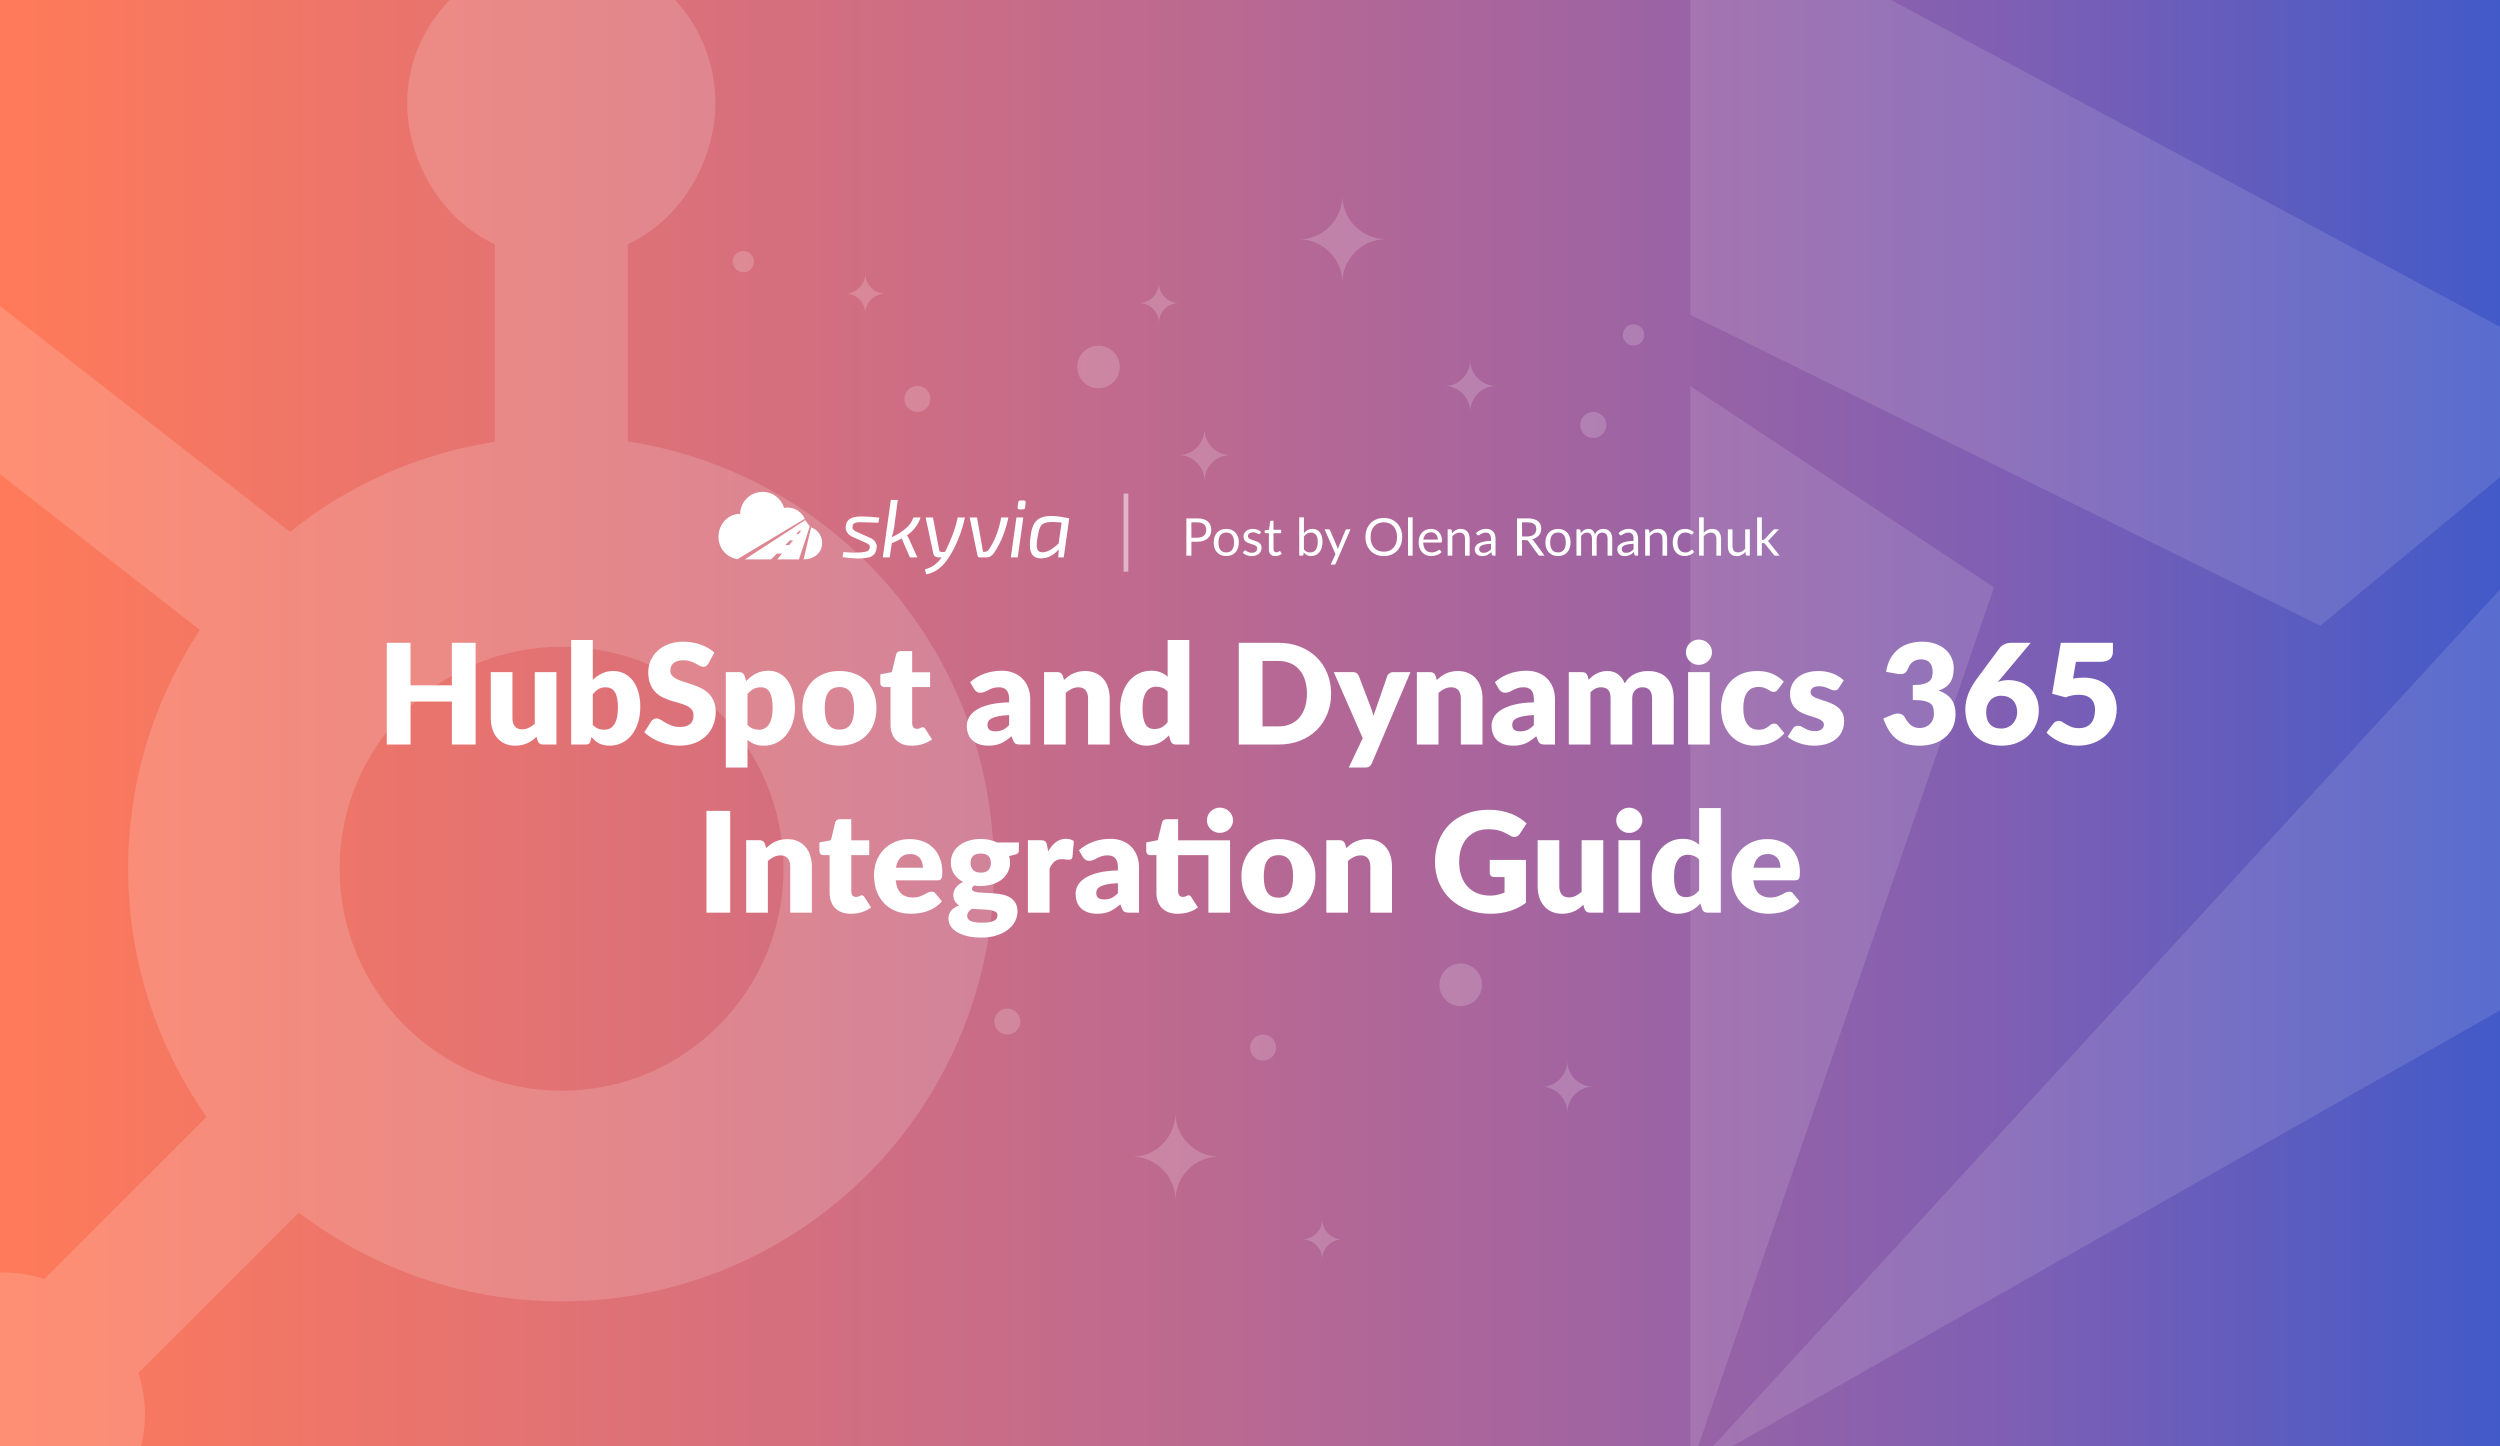
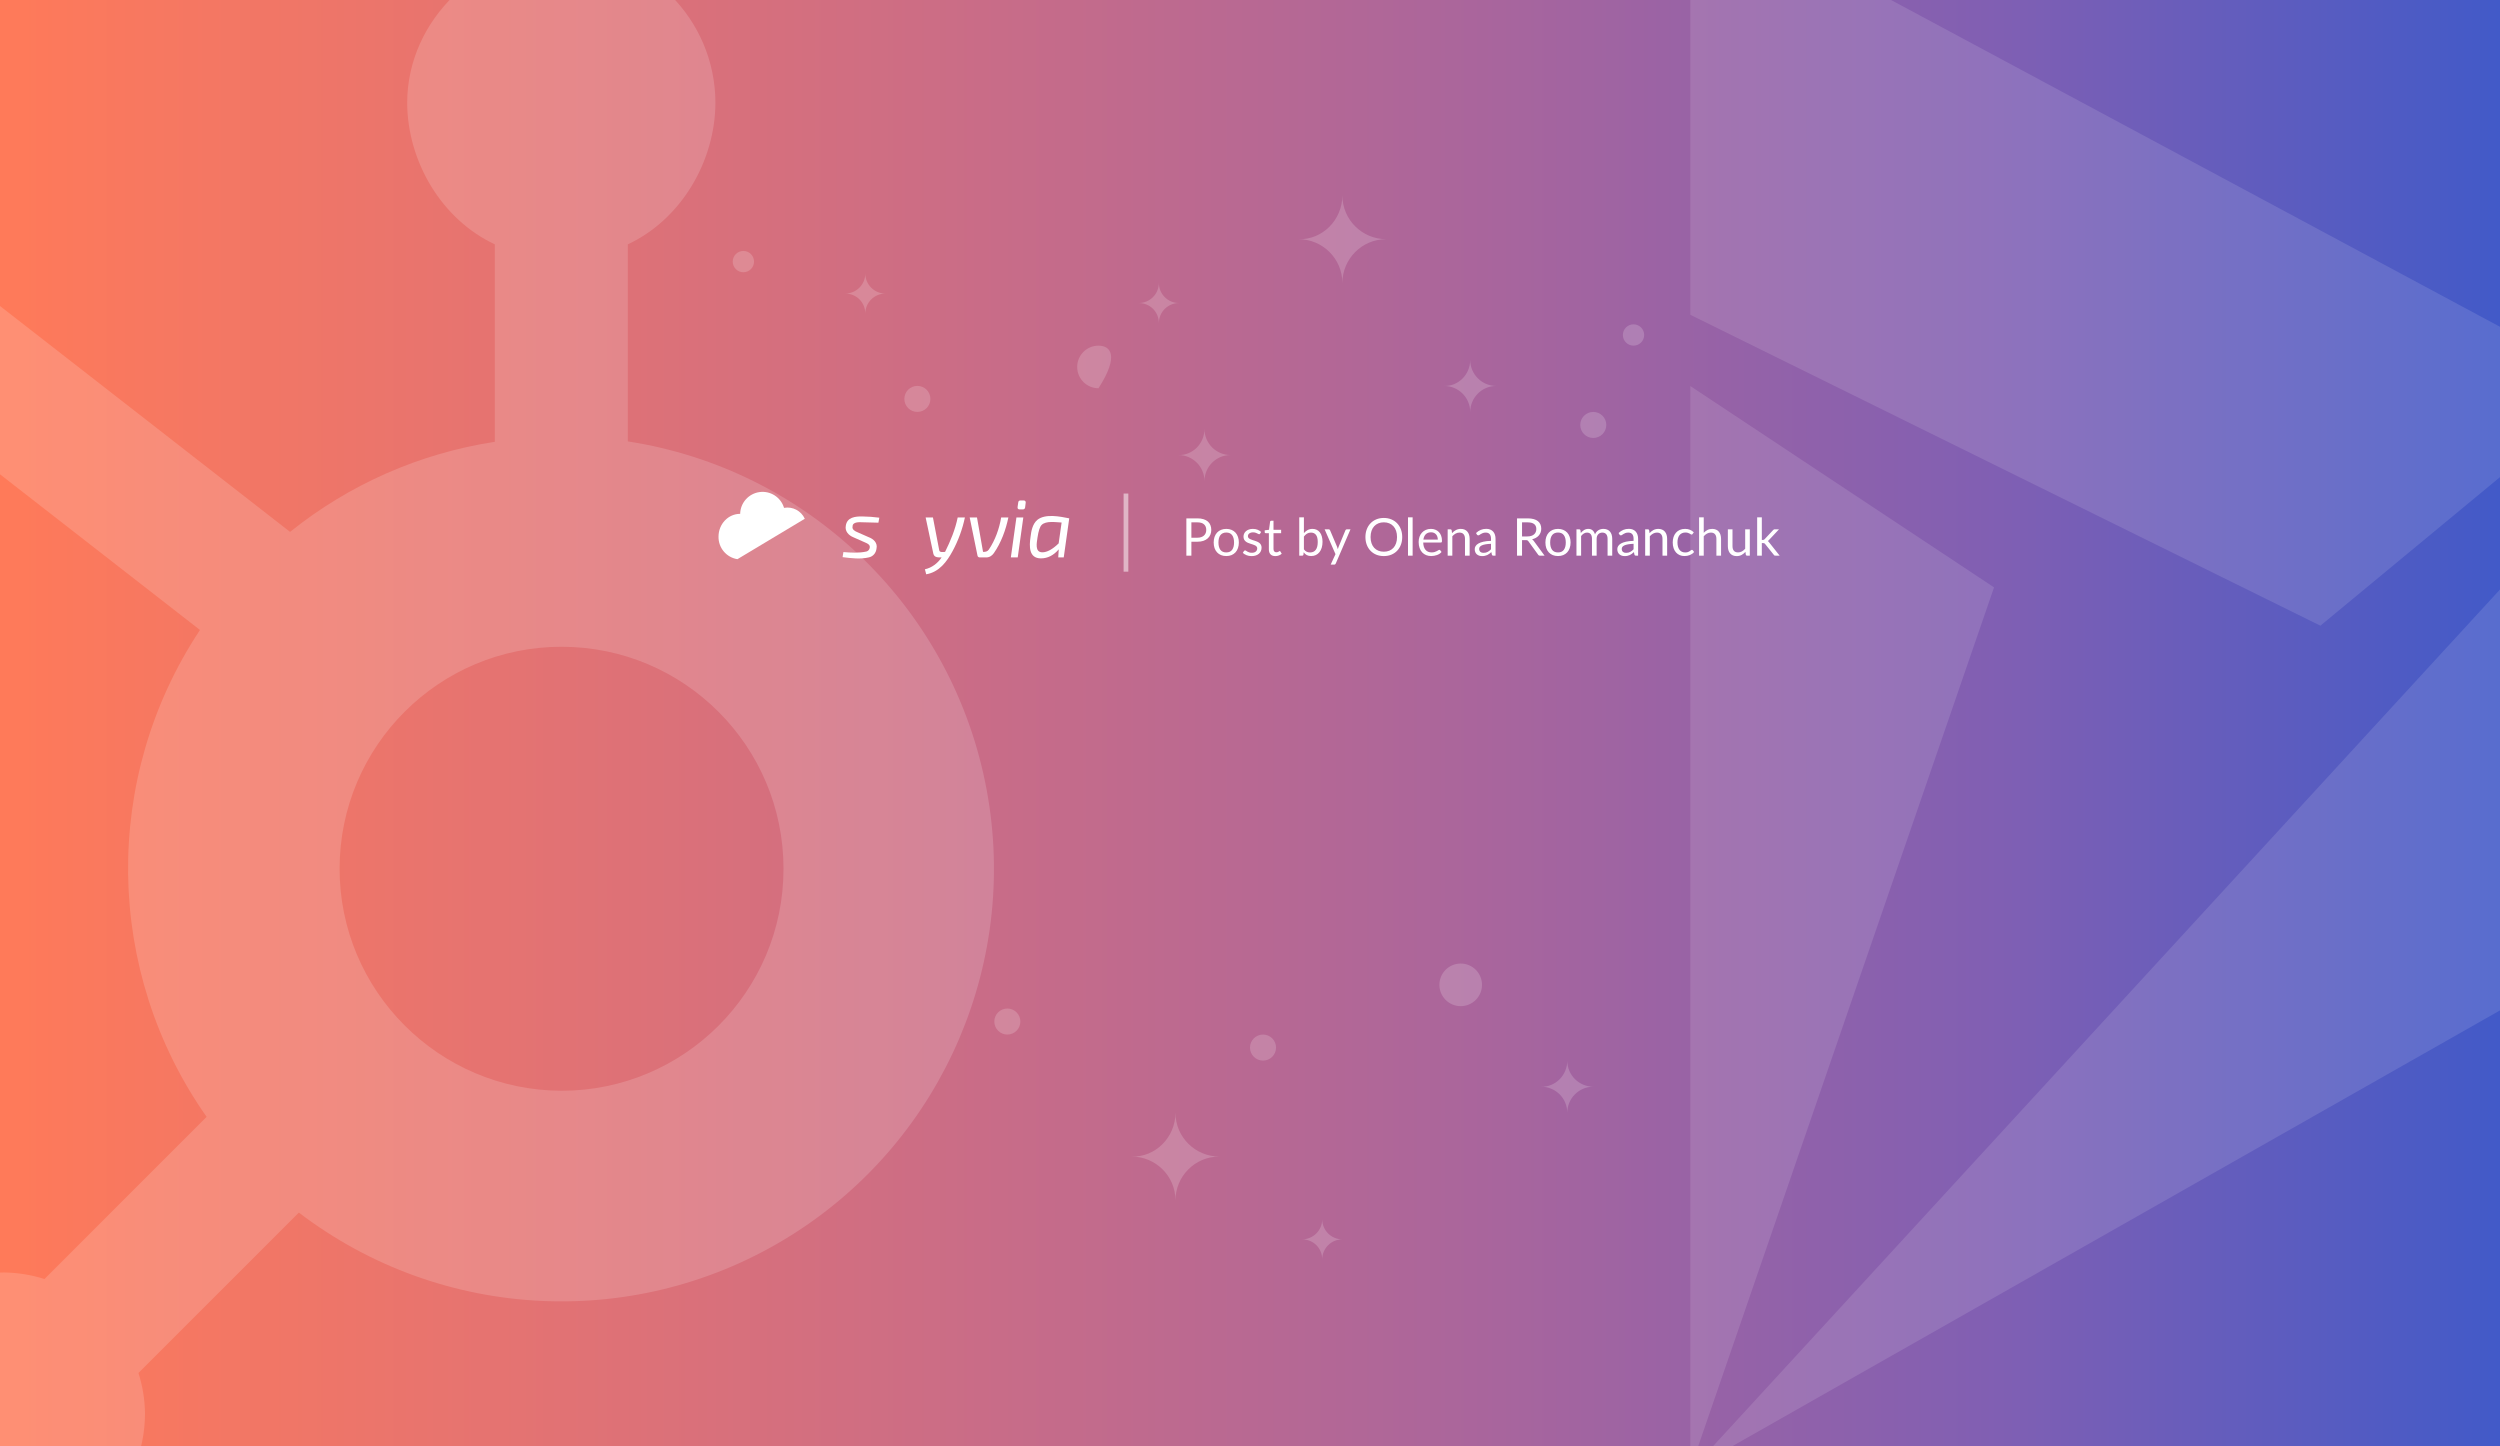
<svg xmlns="http://www.w3.org/2000/svg" width="2112" height="1222" viewBox="0 0 2112 1222" fill="none">
  <rect x="0" y="0" width="2112" height="1222" fill="#333333" stroke="none" />
  <g clip-path="url(#clip0_2643_7880)">
    <rect width="2112" height="1222" fill="url(#paint0_linear_2643_7880)" />
-     <path d="M401.809 543.037V629H381.749V592.656H346.821V629H326.761V543.037H346.821V578.968H381.749V543.037H401.809ZM470.082 567.817V629H458.754C456.472 629 454.978 627.977 454.27 625.932L453.208 622.392C452.028 623.533 450.808 624.575 449.55 625.519C448.291 626.424 446.934 627.21 445.479 627.879C444.063 628.508 442.509 629 440.818 629.354C439.166 629.747 437.356 629.944 435.39 629.944C432.046 629.944 429.077 629.374 426.481 628.233C423.924 627.053 421.761 625.421 419.991 623.336C418.221 621.251 416.883 618.793 415.979 615.961C415.074 613.129 414.622 610.022 414.622 606.639V567.817H432.912V606.639C432.912 609.668 433.6 612.008 434.977 613.66C436.353 615.312 438.379 616.138 441.054 616.138C443.06 616.138 444.928 615.725 446.659 614.899C448.429 614.034 450.14 612.873 451.792 611.418V567.817H470.082ZM500.798 612.362C502.175 613.857 503.67 614.919 505.282 615.548C506.895 616.177 508.527 616.492 510.179 616.492C511.91 616.492 513.503 616.177 514.958 615.548C516.414 614.879 517.653 613.817 518.675 612.362C519.737 610.867 520.563 608.92 521.153 606.521C521.743 604.082 522.038 601.093 522.038 597.553C522.038 594.485 521.802 591.889 521.33 589.765C520.898 587.602 520.229 585.851 519.324 584.514C518.459 583.137 517.358 582.154 516.02 581.564C514.722 580.935 513.228 580.62 511.536 580.62C509.294 580.62 507.347 581.112 505.695 582.095C504.043 583.078 502.411 584.514 500.798 586.402V612.362ZM500.798 574.307C503.158 572.065 505.735 570.275 508.527 568.938C511.359 567.561 514.506 566.873 517.967 566.873C521.429 566.873 524.575 567.581 527.407 568.997C530.239 570.413 532.658 572.439 534.664 575.074C536.67 577.67 538.204 580.817 539.266 584.514C540.368 588.211 540.918 592.341 540.918 596.904C540.918 601.86 540.289 606.364 539.03 610.415C537.772 614.466 535.982 617.947 533.661 620.858C531.38 623.729 528.646 625.971 525.46 627.584C522.274 629.157 518.754 629.944 514.899 629.944C513.051 629.944 511.399 629.767 509.943 629.413C508.488 629.059 507.151 628.567 505.931 627.938C504.712 627.269 503.591 626.483 502.568 625.578C501.585 624.673 500.621 623.69 499.677 622.628L499.028 625.696C498.714 626.955 498.202 627.82 497.494 628.292C496.786 628.764 495.842 629 494.662 629H482.508V540.677H500.798V574.307ZM598.502 560.501C597.912 561.445 597.283 562.153 596.614 562.625C595.985 563.097 595.159 563.333 594.136 563.333C593.232 563.333 592.248 563.058 591.186 562.507C590.164 561.917 588.984 561.268 587.646 560.56C586.348 559.852 584.854 559.223 583.162 558.672C581.471 558.082 579.544 557.787 577.38 557.787C573.644 557.787 570.851 558.593 569.002 560.206C567.193 561.779 566.288 563.923 566.288 566.637C566.288 568.368 566.839 569.803 567.94 570.944C569.042 572.085 570.477 573.068 572.247 573.894C574.057 574.72 576.102 575.487 578.383 576.195C580.704 576.864 583.064 577.631 585.463 578.496C587.863 579.322 590.203 580.305 592.484 581.446C594.805 582.587 596.85 584.042 598.62 585.812C600.43 587.582 601.885 589.745 602.986 592.302C604.088 594.819 604.638 597.868 604.638 601.447C604.638 605.42 603.95 609.137 602.573 612.598C601.197 616.059 599.191 619.088 596.555 621.684C593.959 624.241 590.734 626.266 586.879 627.761C583.064 629.216 578.718 629.944 573.84 629.944C571.166 629.944 568.432 629.669 565.639 629.118C562.886 628.567 560.211 627.8 557.615 626.817C555.019 625.794 552.581 624.595 550.299 623.218C548.018 621.841 546.032 620.307 544.34 618.616L550.24 609.294C550.712 608.625 551.322 608.075 552.069 607.642C552.856 607.17 553.702 606.934 554.606 606.934C555.786 606.934 556.966 607.308 558.146 608.055C559.366 608.802 560.723 609.628 562.217 610.533C563.751 611.438 565.502 612.264 567.468 613.011C569.435 613.758 571.756 614.132 574.43 614.132C578.049 614.132 580.861 613.345 582.867 611.772C584.873 610.159 585.876 607.622 585.876 604.161C585.876 602.155 585.326 600.523 584.224 599.264C583.123 598.005 581.668 596.963 579.858 596.137C578.088 595.311 576.063 594.583 573.781 593.954C571.5 593.325 569.16 592.636 566.76 591.889C564.361 591.102 562.021 590.158 559.739 589.057C557.458 587.916 555.413 586.441 553.603 584.632C551.833 582.783 550.398 580.502 549.296 577.788C548.195 575.035 547.644 571.652 547.644 567.64C547.644 564.415 548.293 561.268 549.591 558.2C550.889 555.132 552.797 552.398 555.314 549.999C557.832 547.6 560.919 545.692 564.577 544.276C568.235 542.821 572.424 542.093 577.144 542.093C579.78 542.093 582.336 542.309 584.814 542.742C587.332 543.135 589.711 543.745 591.953 544.571C594.195 545.358 596.28 546.321 598.207 547.462C600.174 548.563 601.924 549.822 603.458 551.238L598.502 560.501ZM631.474 612.362C632.851 613.857 634.346 614.919 635.958 615.548C637.571 616.177 639.262 616.492 641.032 616.492C642.724 616.492 644.277 616.158 645.693 615.489C647.109 614.82 648.329 613.758 649.351 612.303C650.413 610.808 651.239 608.881 651.829 606.521C652.419 604.161 652.714 601.29 652.714 597.907C652.714 594.682 652.478 591.968 652.006 589.765C651.534 587.562 650.866 585.792 650 584.455C649.174 583.078 648.171 582.095 646.991 581.505C645.811 580.915 644.494 580.62 643.038 580.62C640.364 580.62 638.161 581.112 636.43 582.095C634.7 583.078 633.048 584.514 631.474 586.402V612.362ZM630.353 575.369C632.753 572.812 635.467 570.728 638.495 569.115C641.563 567.463 645.202 566.637 649.41 566.637C652.596 566.637 655.546 567.345 658.26 568.761C660.974 570.177 663.315 572.222 665.281 574.897C667.248 577.572 668.782 580.856 669.883 584.75C671.024 588.605 671.594 592.99 671.594 597.907C671.594 602.509 670.945 606.757 669.647 610.651C668.389 614.545 666.599 617.928 664.278 620.799C661.997 623.67 659.244 625.912 656.018 627.525C652.832 629.138 649.292 629.944 645.398 629.944C642.212 629.944 639.538 629.492 637.374 628.587C635.211 627.682 633.244 626.463 631.474 624.929V648.411H613.184V567.817H624.512C626.794 567.817 628.288 568.84 628.996 570.885L630.353 575.369ZM709.259 566.873C713.901 566.873 718.129 567.601 721.944 569.056C725.76 570.511 729.024 572.596 731.738 575.31C734.492 578.024 736.616 581.328 738.11 585.222C739.644 589.077 740.411 593.423 740.411 598.261C740.411 603.138 739.644 607.544 738.11 611.477C736.616 615.371 734.492 618.695 731.738 621.448C729.024 624.162 725.76 626.266 721.944 627.761C718.129 629.216 713.901 629.944 709.259 629.944C704.579 629.944 700.311 629.216 696.456 627.761C692.641 626.266 689.337 624.162 686.544 621.448C683.791 618.695 681.647 615.371 680.113 611.477C678.619 607.544 677.871 603.138 677.871 598.261C677.871 593.423 678.619 589.077 680.113 585.222C681.647 581.328 683.791 578.024 686.544 575.31C689.337 572.596 692.641 570.511 696.456 569.056C700.311 567.601 704.579 566.873 709.259 566.873ZM709.259 616.374C713.468 616.374 716.556 614.899 718.522 611.949C720.528 608.96 721.531 604.436 721.531 598.379C721.531 592.322 720.528 587.818 718.522 584.868C716.556 581.918 713.468 580.443 709.259 580.443C704.933 580.443 701.766 581.918 699.76 584.868C697.754 587.818 696.751 592.322 696.751 598.379C696.751 604.436 697.754 608.96 699.76 611.949C701.766 614.899 704.933 616.374 709.259 616.374ZM770.243 629.944C767.333 629.944 764.756 629.531 762.514 628.705C760.312 627.84 758.443 626.64 756.909 625.106C755.415 623.533 754.274 621.645 753.487 619.442C752.701 617.239 752.307 614.781 752.307 612.067V580.443H747.115C746.171 580.443 745.365 580.148 744.696 579.558C744.028 578.929 743.693 578.024 743.693 576.844V569.705L753.428 567.817L757.027 552.89C757.499 551.002 758.837 550.058 761.039 550.058H770.597V567.935H785.76V580.443H770.597V610.828C770.597 612.244 770.932 613.424 771.6 614.368C772.308 615.273 773.311 615.725 774.609 615.725C775.278 615.725 775.829 615.666 776.261 615.548C776.733 615.391 777.127 615.233 777.441 615.076C777.795 614.879 778.11 614.722 778.385 614.604C778.7 614.447 779.054 614.368 779.447 614.368C779.998 614.368 780.431 614.506 780.745 614.781C781.099 615.017 781.453 615.41 781.807 615.961L787.353 624.634C784.993 626.404 782.338 627.741 779.388 628.646C776.438 629.511 773.39 629.944 770.243 629.944ZM852.517 604.102C848.859 604.259 845.85 604.574 843.49 605.046C841.13 605.518 839.262 606.108 837.885 606.816C836.508 607.524 835.545 608.33 834.994 609.235C834.483 610.14 834.227 611.123 834.227 612.185C834.227 614.27 834.797 615.745 835.938 616.61C837.079 617.436 838.75 617.849 840.953 617.849C843.313 617.849 845.378 617.436 847.148 616.61C848.918 615.784 850.708 614.447 852.517 612.598V604.102ZM819.595 576.313C823.292 573.048 827.383 570.629 831.867 569.056C836.39 567.443 841.228 566.637 846.381 566.637C850.078 566.637 853.402 567.247 856.352 568.466C859.341 569.646 861.859 571.318 863.904 573.481C865.989 575.605 867.582 578.142 868.683 581.092C869.784 584.042 870.335 587.267 870.335 590.768V629H861.957C860.226 629 858.909 628.764 858.004 628.292C857.139 627.82 856.411 626.837 855.821 625.342L854.523 621.979C852.989 623.277 851.514 624.418 850.098 625.401C848.682 626.384 847.207 627.23 845.673 627.938C844.178 628.607 842.566 629.098 840.835 629.413C839.144 629.767 837.256 629.944 835.171 629.944C832.378 629.944 829.841 629.59 827.56 628.882C825.279 628.135 823.332 627.053 821.719 625.637C820.146 624.221 818.926 622.471 818.061 620.386C817.196 618.262 816.763 615.823 816.763 613.07C816.763 610.867 817.314 608.645 818.415 606.403C819.516 604.122 821.424 602.057 824.138 600.208C826.852 598.32 830.51 596.747 835.112 595.488C839.714 594.229 845.516 593.521 852.517 593.364V590.768C852.517 587.189 851.77 584.612 850.275 583.039C848.82 581.426 846.735 580.62 844.021 580.62C841.858 580.62 840.088 580.856 838.711 581.328C837.334 581.8 836.095 582.331 834.994 582.921C833.932 583.511 832.89 584.042 831.867 584.514C830.844 584.986 829.625 585.222 828.209 585.222C826.95 585.222 825.888 584.907 825.023 584.278C824.158 583.649 823.45 582.901 822.899 582.036L819.595 576.313ZM898.9 574.425C900.08 573.324 901.299 572.301 902.558 571.357C903.817 570.413 905.154 569.626 906.57 568.997C908.025 568.328 909.579 567.817 911.231 567.463C912.922 567.07 914.751 566.873 916.718 566.873C920.061 566.873 923.011 567.463 925.568 568.643C928.164 569.784 930.347 571.396 932.117 573.481C933.887 575.526 935.224 577.985 936.129 580.856C937.034 583.688 937.486 586.776 937.486 590.119V629H919.196V590.119C919.196 587.13 918.508 584.809 917.131 583.157C915.754 581.466 913.729 580.62 911.054 580.62C909.048 580.62 907.16 581.053 905.39 581.918C903.659 582.744 901.968 583.885 900.316 585.34V629H882.026V567.817H893.354C895.635 567.817 897.13 568.84 897.838 570.885L898.9 574.425ZM986.434 584.219C985.057 582.685 983.563 581.623 981.95 581.033C980.337 580.404 978.646 580.089 976.876 580.089C975.185 580.089 973.631 580.423 972.215 581.092C970.799 581.761 969.56 582.842 968.498 584.337C967.475 585.792 966.669 587.7 966.079 590.06C965.489 592.42 965.194 595.272 965.194 598.615C965.194 601.84 965.43 604.554 965.902 606.757C966.374 608.96 967.023 610.749 967.849 612.126C968.714 613.463 969.737 614.427 970.917 615.017C972.097 615.607 973.415 615.902 974.87 615.902C976.207 615.902 977.407 615.784 978.469 615.548C979.57 615.273 980.573 614.899 981.478 614.427C982.383 613.955 983.228 613.365 984.015 612.657C984.841 611.91 985.647 611.064 986.434 610.12V584.219ZM1004.72 540.677V629H993.396C991.115 629 989.62 627.977 988.912 625.932L987.496 621.271C986.277 622.569 984.998 623.749 983.661 624.811C982.324 625.873 980.868 626.797 979.295 627.584C977.761 628.331 976.089 628.902 974.28 629.295C972.51 629.728 970.583 629.944 968.498 629.944C965.312 629.944 962.362 629.236 959.648 627.82C956.934 626.404 954.594 624.359 952.627 621.684C950.66 619.009 949.107 615.745 947.966 611.89C946.865 607.996 946.314 603.571 946.314 598.615C946.314 594.052 946.943 589.824 948.202 585.93C949.461 581.997 951.231 578.614 953.512 575.782C955.833 572.911 958.606 570.669 961.831 569.056C965.056 567.443 968.616 566.637 972.51 566.637C975.696 566.637 978.371 567.089 980.534 567.994C982.697 568.899 984.664 570.118 986.434 571.652V540.677H1004.72ZM1124.51 585.989C1124.51 592.204 1123.43 597.946 1121.27 603.217C1119.14 608.448 1116.14 612.991 1112.24 616.846C1108.35 620.661 1103.65 623.651 1098.14 625.814C1092.67 627.938 1086.6 629 1079.91 629H1046.52V543.037H1079.91C1086.6 543.037 1092.67 544.119 1098.14 546.282C1103.65 548.445 1108.35 551.435 1112.24 555.25C1116.14 559.065 1119.14 563.608 1121.27 568.879C1123.43 574.11 1124.51 579.814 1124.51 585.989ZM1104.1 585.989C1104.1 581.741 1103.55 577.906 1102.45 574.484C1101.35 571.062 1099.75 568.171 1097.67 565.811C1095.62 563.412 1093.11 561.583 1090.12 560.324C1087.13 559.026 1083.72 558.377 1079.91 558.377H1066.58V613.66H1079.91C1083.72 613.66 1087.13 613.031 1090.12 611.772C1093.11 610.474 1095.62 608.645 1097.67 606.285C1099.75 603.886 1101.35 600.975 1102.45 597.553C1103.55 594.131 1104.1 590.276 1104.1 585.989ZM1191.58 567.817L1158.9 644.871C1158.35 646.09 1157.68 646.975 1156.89 647.526C1156.1 648.116 1154.85 648.411 1153.11 648.411H1139.43L1151.23 623.631L1126.8 567.817H1142.97C1144.38 567.817 1145.46 568.132 1146.21 568.761C1147 569.39 1147.57 570.138 1147.92 571.003L1157.95 597.376C1158.9 599.775 1159.66 602.234 1160.25 604.751C1160.69 603.492 1161.12 602.234 1161.55 600.975C1161.98 599.716 1162.44 598.477 1162.91 597.258L1171.99 571.003C1172.35 570.098 1172.98 569.351 1173.88 568.761C1174.79 568.132 1175.77 567.817 1176.83 567.817H1191.58ZM1213.84 574.425C1215.02 573.324 1216.23 572.301 1217.49 571.357C1218.75 570.413 1220.09 569.626 1221.51 568.997C1222.96 568.328 1224.51 567.817 1226.17 567.463C1227.86 567.07 1229.69 566.873 1231.65 566.873C1235 566.873 1237.95 567.463 1240.5 568.643C1243.1 569.784 1245.28 571.396 1247.05 573.481C1248.82 575.526 1250.16 577.985 1251.06 580.856C1251.97 583.688 1252.42 586.776 1252.42 590.119V629H1234.13V590.119C1234.13 587.13 1233.44 584.809 1232.07 583.157C1230.69 581.466 1228.66 580.62 1225.99 580.62C1223.98 580.62 1222.1 581.053 1220.33 581.918C1218.59 582.744 1216.9 583.885 1215.25 585.34V629H1196.96V567.817H1208.29C1210.57 567.817 1212.07 568.84 1212.77 570.885L1213.84 574.425ZM1295.82 604.102C1292.17 604.259 1289.16 604.574 1286.8 605.046C1284.44 605.518 1282.57 606.108 1281.19 606.816C1279.81 607.524 1278.85 608.33 1278.3 609.235C1277.79 610.14 1277.53 611.123 1277.53 612.185C1277.53 614.27 1278.1 615.745 1279.24 616.61C1280.39 617.436 1282.06 617.849 1284.26 617.849C1286.62 617.849 1288.68 617.436 1290.45 616.61C1292.22 615.784 1294.01 614.447 1295.82 612.598V604.102ZM1262.9 576.313C1266.6 573.048 1270.69 570.629 1275.17 569.056C1279.7 567.443 1284.53 566.637 1289.69 566.637C1293.38 566.637 1296.71 567.247 1299.66 568.466C1302.65 569.646 1305.17 571.318 1307.21 573.481C1309.3 575.605 1310.89 578.142 1311.99 581.092C1313.09 584.042 1313.64 587.267 1313.64 590.768V629H1305.26C1303.53 629 1302.22 628.764 1301.31 628.292C1300.45 627.82 1299.72 626.837 1299.13 625.342L1297.83 621.979C1296.3 623.277 1294.82 624.418 1293.4 625.401C1291.99 626.384 1290.51 627.23 1288.98 627.938C1287.48 628.607 1285.87 629.098 1284.14 629.413C1282.45 629.767 1280.56 629.944 1278.48 629.944C1275.68 629.944 1273.15 629.59 1270.87 628.882C1268.59 628.135 1266.64 627.053 1265.03 625.637C1263.45 624.221 1262.23 622.471 1261.37 620.386C1260.5 618.262 1260.07 615.823 1260.07 613.07C1260.07 610.867 1260.62 608.645 1261.72 606.403C1262.82 604.122 1264.73 602.057 1267.44 600.208C1270.16 598.32 1273.82 596.747 1278.42 595.488C1283.02 594.229 1288.82 593.521 1295.82 593.364V590.768C1295.82 587.189 1295.08 584.612 1293.58 583.039C1292.13 581.426 1290.04 580.62 1287.33 580.62C1285.16 580.62 1283.39 580.856 1282.02 581.328C1280.64 581.8 1279.4 582.331 1278.3 582.921C1277.24 583.511 1276.2 584.042 1275.17 584.514C1274.15 584.986 1272.93 585.222 1271.52 585.222C1270.26 585.222 1269.19 584.907 1268.33 584.278C1267.46 583.649 1266.76 582.901 1266.21 582.036L1262.9 576.313ZM1325.33 629V567.817H1336.66C1338.94 567.817 1340.44 568.84 1341.14 570.885L1342.15 574.189C1343.17 573.127 1344.23 572.163 1345.33 571.298C1346.44 570.393 1347.62 569.626 1348.87 568.997C1350.17 568.328 1351.55 567.817 1353 567.463C1354.5 567.07 1356.13 566.873 1357.9 566.873C1361.6 566.873 1364.65 567.837 1367.05 569.764C1369.48 571.652 1371.33 574.189 1372.59 577.375C1373.61 575.487 1374.85 573.874 1376.31 572.537C1377.8 571.2 1379.4 570.118 1381.09 569.292C1382.82 568.466 1384.63 567.856 1386.52 567.463C1388.44 567.07 1390.35 566.873 1392.24 566.873C1395.74 566.873 1398.85 567.404 1401.56 568.466C1404.27 569.489 1406.54 571.003 1408.35 573.009C1410.19 574.976 1411.59 577.414 1412.53 580.325C1413.48 583.196 1413.95 586.461 1413.95 590.119V629H1395.66V590.119C1395.66 583.786 1392.95 580.62 1387.52 580.62C1385.04 580.62 1382.98 581.446 1381.32 583.098C1379.71 584.711 1378.9 587.051 1378.9 590.119V629H1360.61V590.119C1360.61 586.618 1359.93 584.16 1358.55 582.744C1357.17 581.328 1355.15 580.62 1352.47 580.62C1350.82 580.62 1349.25 580.994 1347.75 581.741C1346.3 582.488 1344.92 583.491 1343.62 584.75V629H1325.33ZM1444.4 567.817V629H1426.11V567.817H1444.4ZM1446.29 551.061C1446.29 552.516 1446 553.893 1445.41 555.191C1444.82 556.45 1444.01 557.571 1442.99 558.554C1441.97 559.498 1440.77 560.265 1439.39 560.855C1438.05 561.406 1436.62 561.681 1435.08 561.681C1433.59 561.681 1432.19 561.406 1430.89 560.855C1429.6 560.265 1428.44 559.498 1427.41 558.554C1426.43 557.571 1425.64 556.45 1425.05 555.191C1424.5 553.893 1424.23 552.516 1424.23 551.061C1424.23 549.566 1424.5 548.17 1425.05 546.872C1425.64 545.574 1426.43 544.433 1427.41 543.45C1428.44 542.467 1429.6 541.7 1430.89 541.149C1432.19 540.598 1433.59 540.323 1435.08 540.323C1436.62 540.323 1438.05 540.598 1439.39 541.149C1440.77 541.7 1441.97 542.467 1442.99 543.45C1444.01 544.433 1444.82 545.574 1445.41 546.872C1446 548.17 1446.29 549.566 1446.29 551.061ZM1502.12 582.331C1501.57 583 1501.04 583.531 1500.53 583.924C1500.01 584.317 1499.29 584.514 1498.34 584.514C1497.44 584.514 1496.61 584.298 1495.86 583.865C1495.16 583.432 1494.35 582.96 1493.45 582.449C1492.54 581.898 1491.48 581.407 1490.26 580.974C1489.04 580.541 1487.53 580.325 1485.72 580.325C1483.47 580.325 1481.53 580.738 1479.88 581.564C1478.26 582.39 1476.93 583.57 1475.86 585.104C1474.8 586.638 1474.02 588.526 1473.5 590.768C1472.99 592.971 1472.74 595.468 1472.74 598.261C1472.74 604.122 1473.86 608.625 1476.1 611.772C1478.38 614.919 1481.51 616.492 1485.48 616.492C1487.6 616.492 1489.28 616.236 1490.5 615.725C1491.75 615.174 1492.82 614.584 1493.68 613.955C1494.55 613.286 1495.33 612.677 1496.04 612.126C1496.79 611.575 1497.71 611.3 1498.81 611.3C1500.27 611.3 1501.37 611.831 1502.12 612.893L1507.43 619.442C1505.54 621.605 1503.55 623.375 1501.47 624.752C1499.39 626.089 1497.24 627.151 1495.04 627.938C1492.88 628.685 1490.69 629.197 1488.49 629.472C1486.29 629.787 1484.14 629.944 1482.06 629.944C1478.32 629.944 1474.74 629.236 1471.32 627.82C1467.94 626.404 1464.95 624.359 1462.35 621.684C1459.8 618.97 1457.75 615.646 1456.22 611.713C1454.72 607.78 1453.97 603.296 1453.97 598.261C1453.97 593.856 1454.62 589.745 1455.92 585.93C1457.26 582.075 1459.21 578.752 1461.76 575.959C1464.36 573.127 1467.54 570.905 1471.32 569.292C1475.14 567.679 1479.54 566.873 1484.54 566.873C1489.34 566.873 1493.54 567.64 1497.16 569.174C1500.78 570.708 1504.05 572.95 1506.96 575.9L1502.12 582.331ZM1553.43 581.21C1552.96 581.957 1552.45 582.488 1551.89 582.803C1551.38 583.118 1550.71 583.275 1549.89 583.275C1549.02 583.275 1548.16 583.098 1547.29 582.744C1546.43 582.351 1545.48 581.938 1544.46 581.505C1543.48 581.072 1542.36 580.679 1541.1 580.325C1539.84 579.932 1538.4 579.735 1536.79 579.735C1534.47 579.735 1532.68 580.187 1531.42 581.092C1530.2 581.957 1529.59 583.177 1529.59 584.75C1529.59 585.891 1529.99 586.835 1530.77 587.582C1531.6 588.329 1532.68 588.998 1534.02 589.588C1535.35 590.139 1536.87 590.67 1538.56 591.181C1540.25 591.692 1541.98 592.263 1543.75 592.892C1545.52 593.521 1547.25 594.269 1548.94 595.134C1550.64 595.96 1552.15 597.002 1553.49 598.261C1554.82 599.48 1555.89 600.975 1556.67 602.745C1557.5 604.515 1557.91 606.639 1557.91 609.117C1557.91 612.146 1557.36 614.938 1556.26 617.495C1555.16 620.052 1553.51 622.254 1551.3 624.103C1549.14 625.952 1546.45 627.387 1543.22 628.41C1540.04 629.433 1536.36 629.944 1532.19 629.944C1530.1 629.944 1528.02 629.747 1525.93 629.354C1523.85 628.961 1521.82 628.43 1519.86 627.761C1517.93 627.092 1516.14 626.306 1514.49 625.401C1512.84 624.457 1511.42 623.454 1510.24 622.392L1514.49 615.666C1514.96 614.879 1515.55 614.27 1516.26 613.837C1517.01 613.365 1517.95 613.129 1519.09 613.129C1520.15 613.129 1521.1 613.365 1521.92 613.837C1522.79 614.309 1523.71 614.82 1524.7 615.371C1525.68 615.922 1526.82 616.433 1528.12 616.905C1529.45 617.377 1531.13 617.613 1533.13 617.613C1534.55 617.613 1535.75 617.475 1536.73 617.2C1537.71 616.885 1538.5 616.472 1539.09 615.961C1539.68 615.45 1540.11 614.879 1540.39 614.25C1540.66 613.621 1540.8 612.972 1540.8 612.303C1540.8 611.084 1540.39 610.081 1539.56 609.294C1538.74 608.507 1537.66 607.839 1536.32 607.288C1534.98 606.698 1533.45 606.167 1531.72 605.695C1530.03 605.184 1528.29 604.613 1526.52 603.984C1524.75 603.355 1523 602.607 1521.27 601.742C1519.58 600.837 1518.07 599.716 1516.73 598.379C1515.39 597.002 1514.31 595.331 1513.49 593.364C1512.66 591.397 1512.25 589.018 1512.25 586.225C1512.25 583.629 1512.74 581.171 1513.72 578.85C1514.74 576.49 1516.26 574.425 1518.26 572.655C1520.27 570.885 1522.79 569.489 1525.82 568.466C1528.85 567.404 1532.39 566.873 1536.44 566.873C1538.64 566.873 1540.76 567.07 1542.81 567.463C1544.89 567.856 1546.84 568.407 1548.65 569.115C1550.46 569.823 1552.11 570.669 1553.61 571.652C1555.1 572.596 1556.42 573.638 1557.56 574.779L1553.43 581.21ZM1593.4 567.581C1594.03 563.294 1595.23 559.557 1597 556.371C1598.81 553.185 1601.03 550.53 1603.67 548.406C1606.34 546.282 1609.39 544.709 1612.81 543.686C1616.23 542.624 1619.91 542.093 1623.85 542.093C1628.09 542.093 1631.87 542.703 1635.17 543.922C1638.48 545.102 1641.27 546.715 1643.55 548.76C1645.83 550.805 1647.56 553.185 1648.74 555.899C1649.92 558.574 1650.51 561.406 1650.51 564.395C1650.51 567.109 1650.24 569.508 1649.69 571.593C1649.14 573.638 1648.31 575.428 1647.21 576.962C1646.15 578.457 1644.81 579.735 1643.2 580.797C1641.62 581.82 1639.82 582.685 1637.77 583.393C1647.29 586.736 1652.05 593.226 1652.05 602.863C1652.05 607.426 1651.22 611.398 1649.57 614.781C1647.92 618.164 1645.7 620.976 1642.9 623.218C1640.15 625.46 1636.94 627.151 1633.29 628.292C1629.63 629.393 1625.81 629.944 1621.84 629.944C1617.75 629.944 1614.11 629.511 1610.92 628.646C1607.74 627.741 1604.91 626.365 1602.43 624.516C1599.95 622.628 1597.77 620.229 1595.88 617.318C1594.03 614.407 1592.42 610.946 1591.04 606.934L1599.18 603.63C1601.31 602.804 1603.27 602.588 1605.08 602.981C1606.89 603.374 1608.19 604.279 1608.98 605.695C1610.75 608.96 1612.62 611.339 1614.58 612.834C1616.59 614.289 1618.93 615.017 1621.6 615.017C1623.65 615.017 1625.42 614.683 1626.91 614.014C1628.45 613.306 1629.71 612.421 1630.69 611.359C1631.71 610.258 1632.48 609.019 1632.99 607.642C1633.5 606.265 1633.76 604.869 1633.76 603.453C1633.76 601.604 1633.62 599.952 1633.34 598.497C1633.11 597.002 1632.4 595.724 1631.22 594.662C1630.04 593.6 1628.25 592.794 1625.85 592.243C1623.49 591.653 1620.19 591.358 1615.94 591.358V578.732C1619.52 578.732 1622.41 578.457 1624.61 577.906C1626.82 577.355 1628.51 576.608 1629.69 575.664C1630.91 574.681 1631.71 573.501 1632.11 572.124C1632.5 570.747 1632.7 569.233 1632.7 567.581C1632.7 564.198 1631.87 561.602 1630.22 559.793C1628.61 557.944 1626.13 557.02 1622.78 557.02C1620.07 557.02 1617.77 557.748 1615.88 559.203C1614.03 560.619 1612.75 562.389 1612.05 564.513C1611.22 566.676 1610.14 568.112 1608.8 568.82C1607.46 569.528 1605.56 569.685 1603.08 569.292L1593.4 567.581ZM1690.76 615.489C1692.65 615.489 1694.4 615.135 1696.01 614.427C1697.66 613.719 1699.08 612.755 1700.26 611.536C1701.44 610.277 1702.36 608.822 1703.03 607.17C1703.74 605.479 1704.1 603.65 1704.1 601.683C1704.1 599.48 1703.76 597.514 1703.09 595.783C1702.46 594.052 1701.56 592.597 1700.38 591.417C1699.2 590.237 1697.76 589.332 1696.07 588.703C1694.42 588.074 1692.57 587.759 1690.53 587.759C1688.68 587.759 1686.99 588.093 1685.45 588.762C1683.92 589.391 1682.58 590.316 1681.44 591.535C1680.34 592.754 1679.47 594.21 1678.84 595.901C1678.21 597.592 1677.9 599.5 1677.9 601.624C1677.9 603.748 1678.15 605.656 1678.67 607.347C1679.18 609.038 1679.96 610.494 1681.03 611.713C1682.09 612.932 1683.43 613.876 1685.04 614.545C1686.65 615.174 1688.56 615.489 1690.76 615.489ZM1687.81 576.077C1690.56 575.054 1693.63 574.543 1697.02 574.543C1700.12 574.543 1703.19 575.054 1706.22 576.077C1709.25 577.1 1711.96 578.673 1714.36 580.797C1716.76 582.921 1718.69 585.615 1720.14 588.88C1721.64 592.105 1722.39 595.921 1722.39 600.326C1722.39 604.338 1721.64 608.153 1720.14 611.772C1718.65 615.351 1716.52 618.498 1713.77 621.212C1711.06 623.887 1707.77 626.011 1703.92 627.584C1700.06 629.157 1695.8 629.944 1691.12 629.944C1686.32 629.944 1682.01 629.197 1678.19 627.702C1674.38 626.168 1671.13 624.044 1668.46 621.33C1665.82 618.616 1663.8 615.371 1662.38 611.595C1661.01 607.819 1660.32 603.669 1660.32 599.146C1660.32 590.689 1663.58 582.095 1670.11 573.363L1689.46 547.226C1690.37 546.085 1691.67 545.102 1693.36 544.276C1695.09 543.45 1697.05 543.037 1699.26 543.037H1715.54L1690.05 573.481L1687.81 576.077ZM1751.3 573.304C1752.92 572.989 1754.47 572.773 1755.97 572.655C1757.46 572.537 1758.92 572.478 1760.33 572.478C1764.85 572.478 1768.85 573.166 1772.31 574.543C1775.77 575.92 1778.68 577.808 1781.04 580.207C1783.4 582.567 1785.17 585.36 1786.35 588.585C1787.57 591.771 1788.18 595.193 1788.18 598.851C1788.18 603.453 1787.35 607.662 1785.7 611.477C1784.09 615.253 1781.83 618.518 1778.92 621.271C1776.01 624.024 1772.52 626.168 1768.47 627.702C1764.46 629.197 1760.06 629.944 1755.26 629.944C1752.46 629.944 1749.79 629.649 1747.23 629.059C1744.72 628.469 1742.34 627.682 1740.09 626.699C1737.89 625.676 1735.85 624.516 1733.96 623.218C1732.07 621.881 1730.36 620.465 1728.83 618.97L1734.49 611.418C1735.08 610.631 1735.77 610.041 1736.55 609.648C1737.34 609.215 1738.19 608.999 1739.09 608.999C1740.27 608.999 1741.37 609.333 1742.4 610.002C1743.46 610.631 1744.6 611.339 1745.82 612.126C1747.08 612.873 1748.53 613.562 1750.18 614.191C1751.84 614.82 1753.88 615.135 1756.32 615.135C1758.76 615.135 1760.84 614.742 1762.57 613.955C1764.3 613.129 1765.7 612.028 1766.76 610.651C1767.86 609.235 1768.65 607.603 1769.12 605.754C1769.63 603.866 1769.89 601.86 1769.89 599.736C1769.89 595.567 1768.71 592.4 1766.35 590.237C1763.99 588.034 1760.65 586.933 1756.32 586.933C1752.46 586.933 1748.69 587.661 1744.99 589.116L1733.66 586.048L1740.98 543.037H1784.99V550.589C1784.99 551.848 1784.8 552.988 1784.4 554.011C1784.01 555.034 1783.38 555.938 1782.52 556.725C1781.69 557.472 1780.59 558.062 1779.21 558.495C1777.83 558.888 1776.18 559.085 1774.26 559.085H1753.72L1751.3 573.304ZM616.873 771H596.813V685.037H616.873V771ZM647.286 716.425C648.466 715.324 649.685 714.301 650.944 713.357C652.202 712.413 653.54 711.626 654.956 710.997C656.411 710.328 657.965 709.817 659.617 709.463C661.308 709.07 663.137 708.873 665.104 708.873C668.447 708.873 671.397 709.463 673.954 710.643C676.55 711.784 678.733 713.396 680.503 715.481C682.273 717.526 683.61 719.985 684.515 722.856C685.419 725.688 685.872 728.776 685.872 732.119V771H667.582V732.119C667.582 729.13 666.893 726.809 665.517 725.157C664.14 723.466 662.114 722.62 659.44 722.62C657.434 722.62 655.546 723.053 653.776 723.918C652.045 724.744 650.354 725.885 648.702 727.34V771H630.412V709.817H641.74C644.021 709.817 645.516 710.84 646.224 712.885L647.286 716.425ZM718.791 771.944C715.88 771.944 713.304 771.531 711.062 770.705C708.859 769.84 706.991 768.64 705.457 767.106C703.962 765.533 702.822 763.645 702.035 761.442C701.248 759.239 700.855 756.781 700.855 754.067V722.443H695.663C694.719 722.443 693.913 722.148 693.244 721.558C692.575 720.929 692.241 720.024 692.241 718.844V711.705L701.976 709.817L705.575 694.89C706.047 693.002 707.384 692.058 709.587 692.058H719.145V709.935H734.308V722.443H719.145V752.828C719.145 754.244 719.479 755.424 720.148 756.368C720.856 757.273 721.859 757.725 723.157 757.725C723.826 757.725 724.376 757.666 724.809 757.548C725.281 757.391 725.674 757.233 725.989 757.076C726.343 756.879 726.658 756.722 726.933 756.604C727.248 756.447 727.602 756.368 727.995 756.368C728.546 756.368 728.978 756.506 729.293 756.781C729.647 757.017 730.001 757.41 730.355 757.961L735.901 766.634C733.541 768.404 730.886 769.741 727.936 770.646C724.986 771.511 721.938 771.944 718.791 771.944ZM779.668 733.063C779.668 731.608 779.471 730.192 779.078 728.815C778.724 727.438 778.114 726.219 777.249 725.157C776.423 724.056 775.322 723.171 773.945 722.502C772.568 721.833 770.897 721.499 768.93 721.499C765.469 721.499 762.755 722.502 760.788 724.508C758.821 726.475 757.523 729.326 756.894 733.063H779.668ZM756.658 743.683C757.248 748.796 758.802 752.513 761.319 754.834C763.836 757.115 767.081 758.256 771.054 758.256C773.178 758.256 775.007 758 776.541 757.489C778.075 756.978 779.432 756.407 780.612 755.778C781.831 755.149 782.933 754.578 783.916 754.067C784.939 753.556 786.001 753.3 787.102 753.3C788.557 753.3 789.659 753.831 790.406 754.893L795.716 761.442C793.828 763.605 791.783 765.375 789.58 766.752C787.417 768.089 785.175 769.151 782.854 769.938C780.573 770.685 778.272 771.197 775.951 771.472C773.67 771.787 771.487 771.944 769.402 771.944C765.115 771.944 761.083 771.256 757.307 769.879C753.57 768.463 750.286 766.378 747.454 763.625C744.661 760.872 742.439 757.45 740.787 753.359C739.174 749.268 738.368 744.509 738.368 739.081C738.368 734.99 739.056 731.116 740.433 727.458C741.849 723.8 743.855 720.594 746.451 717.841C749.086 715.088 752.253 712.905 755.95 711.292C759.687 709.679 763.895 708.873 768.576 708.873C772.627 708.873 776.325 709.502 779.668 710.761C783.051 712.02 785.942 713.849 788.341 716.248C790.78 718.647 792.668 721.597 794.005 725.098C795.382 728.559 796.07 732.493 796.07 736.898C796.07 738.275 796.011 739.396 795.893 740.261C795.775 741.126 795.559 741.815 795.244 742.326C794.929 742.837 794.497 743.191 793.946 743.388C793.435 743.585 792.766 743.683 791.94 743.683H756.658ZM828.527 737.193C831.556 737.193 833.739 736.446 835.076 734.951C836.453 733.417 837.141 731.45 837.141 729.051C837.141 726.573 836.453 724.626 835.076 723.21C833.739 721.794 831.556 721.086 828.527 721.086C825.499 721.086 823.296 721.794 821.919 723.21C820.582 724.626 819.913 726.573 819.913 729.051C819.913 730.231 820.071 731.313 820.385 732.296C820.739 733.279 821.27 734.145 821.978 734.892C822.686 735.6 823.571 736.17 824.633 736.603C825.735 736.996 827.033 737.193 828.527 737.193ZM842.687 773.242C842.687 771.787 842.038 770.744 840.74 770.115C839.442 769.446 837.751 768.974 835.666 768.699C833.582 768.424 831.241 768.266 828.645 768.227C826.089 768.148 823.532 767.991 820.975 767.755C819.835 768.542 818.891 769.427 818.143 770.41C817.435 771.354 817.081 772.436 817.081 773.655C817.081 774.52 817.258 775.307 817.612 776.015C818.006 776.723 818.674 777.333 819.618 777.844C820.562 778.355 821.821 778.749 823.394 779.024C825.007 779.339 827.033 779.496 829.471 779.496C832.107 779.496 834.27 779.339 835.961 779.024C837.653 778.709 838.99 778.277 839.973 777.726C840.996 777.175 841.704 776.507 842.097 775.72C842.491 774.973 842.687 774.147 842.687 773.242ZM860.741 711.705V718.372C860.741 719.395 860.446 720.201 859.856 720.791C859.306 721.381 858.342 721.833 856.965 722.148L852.54 723.151C852.776 724.016 852.953 724.901 853.071 725.806C853.229 726.711 853.307 727.655 853.307 728.638C853.307 731.706 852.658 734.459 851.36 736.898C850.102 739.337 848.351 741.421 846.109 743.152C843.907 744.843 841.291 746.161 838.262 747.105C835.234 748.01 831.989 748.462 828.527 748.462C827.583 748.462 826.659 748.442 825.754 748.403C824.85 748.324 823.965 748.206 823.099 748.049C821.762 748.875 821.093 749.799 821.093 750.822C821.093 751.845 821.644 752.592 822.745 753.064C823.847 753.497 825.302 753.811 827.111 754.008C828.921 754.165 830.966 754.283 833.247 754.362C835.568 754.401 837.928 754.539 840.327 754.775C842.727 754.972 845.067 755.326 847.348 755.837C849.669 756.348 851.734 757.174 853.543 758.315C855.353 759.456 856.808 760.99 857.909 762.917C859.011 764.805 859.561 767.224 859.561 770.174C859.561 772.927 858.893 775.622 857.555 778.257C856.218 780.892 854.251 783.233 851.655 785.278C849.059 787.323 845.873 788.956 842.097 790.175C838.321 791.434 833.995 792.063 829.117 792.063C824.319 792.063 820.169 791.611 816.668 790.706C813.207 789.801 810.316 788.602 807.995 787.107C805.714 785.652 804.023 783.96 802.921 782.033C801.82 780.106 801.269 778.1 801.269 776.015C801.269 773.301 802.056 771.039 803.629 769.23C805.203 767.421 807.405 765.965 810.237 764.864C808.743 763.959 807.563 762.799 806.697 761.383C805.832 759.967 805.399 758.138 805.399 755.896C805.399 754.991 805.557 754.047 805.871 753.064C806.186 752.041 806.678 751.058 807.346 750.114C808.054 749.131 808.92 748.206 809.942 747.341C810.965 746.476 812.184 745.709 813.6 745.04C810.414 743.349 807.897 741.126 806.048 738.373C804.2 735.58 803.275 732.335 803.275 728.638C803.275 725.57 803.924 722.817 805.222 720.378C806.52 717.9 808.29 715.815 810.532 714.124C812.814 712.393 815.488 711.076 818.556 710.171C821.624 709.227 824.948 708.755 828.527 708.755C833.719 708.755 838.321 709.738 842.333 711.705H860.741ZM885.481 719.257C887.369 715.953 889.532 713.357 891.971 711.469C894.449 709.581 897.281 708.637 900.467 708.637C903.22 708.637 905.462 709.286 907.193 710.584L906.013 724.036C905.816 724.901 905.482 725.491 905.01 725.806C904.577 726.121 903.967 726.278 903.181 726.278C902.866 726.278 902.453 726.258 901.942 726.219C901.43 726.18 900.899 726.14 900.349 726.101C899.798 726.022 899.228 725.963 898.638 725.924C898.087 725.845 897.576 725.806 897.104 725.806C894.429 725.806 892.285 726.514 890.673 727.93C889.099 729.346 887.762 731.313 886.661 733.83V771H868.371V709.817H879.227C880.131 709.817 880.879 709.896 881.469 710.053C882.098 710.21 882.609 710.466 883.003 710.82C883.435 711.135 883.75 711.567 883.947 712.118C884.183 712.669 884.379 713.337 884.537 714.124L885.481 719.257ZM944.416 746.102C940.758 746.259 937.749 746.574 935.389 747.046C933.029 747.518 931.161 748.108 929.784 748.816C928.408 749.524 927.444 750.33 926.893 751.235C926.382 752.14 926.126 753.123 926.126 754.185C926.126 756.27 926.697 757.745 927.837 758.61C928.978 759.436 930.65 759.849 932.852 759.849C935.212 759.849 937.277 759.436 939.047 758.61C940.817 757.784 942.607 756.447 944.416 754.598V746.102ZM911.494 718.313C915.192 715.048 919.282 712.629 923.766 711.056C928.29 709.443 933.128 708.637 938.28 708.637C941.978 708.637 945.301 709.247 948.251 710.466C951.241 711.646 953.758 713.318 955.803 715.481C957.888 717.605 959.481 720.142 960.582 723.092C961.684 726.042 962.234 729.267 962.234 732.768V771H953.856C952.126 771 950.808 770.764 949.903 770.292C949.038 769.82 948.31 768.837 947.72 767.342L946.422 763.979C944.888 765.277 943.413 766.418 941.997 767.401C940.581 768.384 939.106 769.23 937.572 769.938C936.078 770.607 934.465 771.098 932.734 771.413C931.043 771.767 929.155 771.944 927.07 771.944C924.278 771.944 921.741 771.59 919.459 770.882C917.178 770.135 915.231 769.053 913.618 767.637C912.045 766.221 910.826 764.471 909.96 762.386C909.095 760.262 908.662 757.823 908.662 755.07C908.662 752.867 909.213 750.645 910.314 748.403C911.416 746.122 913.323 744.057 916.037 742.208C918.751 740.32 922.409 738.747 927.011 737.488C931.613 736.229 937.415 735.521 944.416 735.364V732.768C944.416 729.189 943.669 726.612 942.174 725.039C940.719 723.426 938.634 722.62 935.92 722.62C933.757 722.62 931.987 722.856 930.61 723.328C929.234 723.8 927.995 724.331 926.893 724.921C925.831 725.511 924.789 726.042 923.766 726.514C922.744 726.986 921.524 727.222 920.108 727.222C918.85 727.222 917.788 726.907 916.922 726.278C916.057 725.649 915.349 724.901 914.798 724.036L911.494 718.313ZM1039.14 771H1020.85V722.443H995.247V752.828C995.247 754.244 995.581 755.424 996.25 756.368C996.958 757.273 997.961 757.725 999.259 757.725C999.927 757.725 1000.48 757.666 1000.91 757.548C1001.38 757.391 1001.78 757.233 1002.09 757.076C1002.44 756.879 1002.76 756.722 1003.03 756.604C1003.35 756.447 1003.7 756.368 1004.1 756.368C1004.65 756.368 1005.08 756.506 1005.39 756.781C1005.75 757.017 1006.1 757.41 1006.46 757.961L1012 766.634C1009.64 768.404 1006.99 769.741 1004.04 770.646C1001.09 771.511 998.039 771.944 994.893 771.944C991.982 771.944 989.406 771.531 987.164 770.705C984.961 769.84 983.093 768.64 981.559 767.106C980.064 765.533 978.923 763.645 978.137 761.442C977.35 759.239 976.957 756.781 976.957 754.067V722.443H971.765C970.821 722.443 970.014 722.148 969.346 721.558C968.677 720.929 968.343 720.024 968.343 718.844V711.705L978.078 709.758L981.677 694.89C982.149 693.002 983.486 692.058 985.689 692.058H995.247V709.935H1039.14V771ZM1041.68 693.002C1041.68 694.457 1041.38 695.834 1040.79 697.132C1040.2 698.43 1039.4 699.571 1038.38 700.554C1037.35 701.498 1036.15 702.245 1034.78 702.796C1033.44 703.347 1032 703.622 1030.47 703.622C1028.97 703.622 1027.58 703.347 1026.28 702.796C1024.98 702.245 1023.82 701.498 1022.8 700.554C1021.82 699.571 1021.03 698.43 1020.44 697.132C1019.89 695.834 1019.61 694.457 1019.61 693.002C1019.61 691.547 1019.89 690.17 1020.44 688.872C1021.03 687.535 1021.82 686.394 1022.8 685.45C1023.82 684.467 1024.98 683.7 1026.28 683.149C1027.58 682.559 1028.97 682.264 1030.47 682.264C1032 682.264 1033.44 682.559 1034.78 683.149C1036.15 683.7 1037.35 684.467 1038.38 685.45C1039.4 686.394 1040.2 687.535 1040.79 688.872C1041.38 690.17 1041.68 691.547 1041.68 693.002ZM1080.14 708.873C1084.78 708.873 1089.01 709.601 1092.83 711.056C1096.64 712.511 1099.91 714.596 1102.62 717.31C1105.37 720.024 1107.5 723.328 1108.99 727.222C1110.53 731.077 1111.29 735.423 1111.29 740.261C1111.29 745.138 1110.53 749.544 1108.99 753.477C1107.5 757.371 1105.37 760.695 1102.62 763.448C1099.91 766.162 1096.64 768.266 1092.83 769.761C1089.01 771.216 1084.78 771.944 1080.14 771.944C1075.46 771.944 1071.19 771.216 1067.34 769.761C1063.52 768.266 1060.22 766.162 1057.43 763.448C1054.67 760.695 1052.53 757.371 1051 753.477C1049.5 749.544 1048.75 745.138 1048.75 740.261C1048.75 735.423 1049.5 731.077 1051 727.222C1052.53 723.328 1054.67 720.024 1057.43 717.31C1060.22 714.596 1063.52 712.511 1067.34 711.056C1071.19 709.601 1075.46 708.873 1080.14 708.873ZM1080.14 758.374C1084.35 758.374 1087.44 756.899 1089.4 753.949C1091.41 750.96 1092.41 746.436 1092.41 740.379C1092.41 734.322 1091.41 729.818 1089.4 726.868C1087.44 723.918 1084.35 722.443 1080.14 722.443C1075.81 722.443 1072.65 723.918 1070.64 726.868C1068.64 729.818 1067.63 734.322 1067.63 740.379C1067.63 746.436 1068.64 750.96 1070.64 753.949C1072.65 756.899 1075.81 758.374 1080.14 758.374ZM1137.38 716.425C1138.56 715.324 1139.78 714.301 1141.04 713.357C1142.29 712.413 1143.63 711.626 1145.05 710.997C1146.5 710.328 1148.06 709.817 1149.71 709.463C1151.4 709.07 1153.23 708.873 1155.2 708.873C1158.54 708.873 1161.49 709.463 1164.05 710.643C1166.64 711.784 1168.82 713.396 1170.59 715.481C1172.36 717.526 1173.7 719.985 1174.61 722.856C1175.51 725.688 1175.96 728.776 1175.96 732.119V771H1157.67V732.119C1157.67 729.13 1156.99 726.809 1155.61 725.157C1154.23 723.466 1152.21 722.62 1149.53 722.62C1147.53 722.62 1145.64 723.053 1143.87 723.918C1142.14 724.744 1140.45 725.885 1138.79 727.34V771H1120.5V709.817H1131.83C1134.11 709.817 1135.61 710.84 1136.32 712.885L1137.38 716.425ZM1258.54 726.455H1289.1V762.74C1284.69 765.965 1279.99 768.306 1275 769.761C1270.04 771.216 1264.85 771.944 1259.42 771.944C1252.34 771.944 1245.89 770.843 1240.07 768.64C1234.29 766.398 1229.33 763.33 1225.2 759.436C1221.07 755.503 1217.88 750.861 1215.64 745.512C1213.4 740.123 1212.28 734.282 1212.28 727.989C1212.28 721.578 1213.34 715.697 1215.47 710.348C1217.59 704.959 1220.62 700.318 1224.55 696.424C1228.52 692.53 1233.3 689.501 1238.89 687.338C1244.51 685.175 1250.79 684.093 1257.71 684.093C1261.29 684.093 1264.65 684.388 1267.8 684.978C1270.94 685.568 1273.84 686.374 1276.47 687.397C1279.15 688.42 1281.58 689.639 1283.79 691.055C1285.99 692.471 1287.96 694.005 1289.69 695.657L1283.91 704.448C1283 705.825 1281.82 706.67 1280.37 706.985C1278.95 707.3 1277.42 706.946 1275.76 705.923C1274.19 704.979 1272.7 704.173 1271.28 703.504C1269.9 702.796 1268.49 702.226 1267.03 701.793C1265.58 701.36 1264.04 701.046 1262.43 700.849C1260.82 700.652 1259.01 700.554 1257 700.554C1253.26 700.554 1249.9 701.223 1246.91 702.56C1243.92 703.858 1241.37 705.707 1239.24 708.106C1237.16 710.505 1235.54 713.396 1234.4 716.779C1233.26 720.122 1232.69 723.859 1232.69 727.989C1232.69 732.552 1233.32 736.603 1234.58 740.143C1235.84 743.683 1237.61 746.672 1239.89 749.111C1242.21 751.55 1244.97 753.418 1248.15 754.716C1251.38 755.975 1254.94 756.604 1258.83 756.604C1261.23 756.604 1263.39 756.368 1265.32 755.896C1267.29 755.424 1269.19 754.795 1271.04 754.008V740.969H1262.55C1261.29 740.969 1260.31 740.635 1259.6 739.966C1258.89 739.297 1258.54 738.452 1258.54 737.429V726.455ZM1354.45 709.817V771H1343.12C1340.84 771 1339.34 769.977 1338.64 767.932L1337.57 764.392C1336.39 765.533 1335.17 766.575 1333.92 767.519C1332.66 768.424 1331.3 769.21 1329.84 769.879C1328.43 770.508 1326.88 771 1325.18 771.354C1323.53 771.747 1321.72 771.944 1319.76 771.944C1316.41 771.944 1313.44 771.374 1310.85 770.233C1308.29 769.053 1306.13 767.421 1304.36 765.336C1302.59 763.251 1301.25 760.793 1300.34 757.961C1299.44 755.129 1298.99 752.022 1298.99 748.639V709.817H1317.28V748.639C1317.28 751.668 1317.97 754.008 1319.34 755.66C1320.72 757.312 1322.75 758.138 1325.42 758.138C1327.43 758.138 1329.29 757.725 1331.02 756.899C1332.79 756.034 1334.51 754.873 1336.16 753.418V709.817H1354.45ZM1385.58 709.817V771H1367.29V709.817H1385.58ZM1387.47 693.061C1387.47 694.516 1387.17 695.893 1386.58 697.191C1385.99 698.45 1385.18 699.571 1384.16 700.554C1383.14 701.498 1381.94 702.265 1380.56 702.855C1379.23 703.406 1377.79 703.681 1376.26 703.681C1374.76 703.681 1373.36 703.406 1372.07 702.855C1370.77 702.265 1369.61 701.498 1368.59 700.554C1367.6 699.571 1366.82 698.45 1366.23 697.191C1365.68 695.893 1365.4 694.516 1365.4 693.061C1365.4 691.566 1365.68 690.17 1366.23 688.872C1366.82 687.574 1367.6 686.433 1368.59 685.45C1369.61 684.467 1370.77 683.7 1372.07 683.149C1373.36 682.598 1374.76 682.323 1376.26 682.323C1377.79 682.323 1379.23 682.598 1380.56 683.149C1381.94 683.7 1383.14 684.467 1384.16 685.45C1385.18 686.433 1385.99 687.574 1386.58 688.872C1387.17 690.17 1387.47 691.566 1387.47 693.061ZM1435.44 726.219C1434.07 724.685 1432.57 723.623 1430.96 723.033C1429.35 722.404 1427.66 722.089 1425.89 722.089C1424.2 722.089 1422.64 722.423 1421.23 723.092C1419.81 723.761 1418.57 724.842 1417.51 726.337C1416.49 727.792 1415.68 729.7 1415.09 732.06C1414.5 734.42 1414.2 737.272 1414.2 740.615C1414.2 743.84 1414.44 746.554 1414.91 748.757C1415.38 750.96 1416.03 752.749 1416.86 754.126C1417.73 755.463 1418.75 756.427 1419.93 757.017C1421.11 757.607 1422.43 757.902 1423.88 757.902C1425.22 757.902 1426.42 757.784 1427.48 757.548C1428.58 757.273 1429.58 756.899 1430.49 756.427C1431.39 755.955 1432.24 755.365 1433.03 754.657C1433.85 753.91 1434.66 753.064 1435.44 752.12V726.219ZM1453.73 682.677V771H1442.41C1440.13 771 1438.63 769.977 1437.92 767.932L1436.51 763.271C1435.29 764.569 1434.01 765.749 1432.67 766.811C1431.33 767.873 1429.88 768.797 1428.31 769.584C1426.77 770.331 1425.1 770.902 1423.29 771.295C1421.52 771.728 1419.59 771.944 1417.51 771.944C1414.32 771.944 1411.37 771.236 1408.66 769.82C1405.94 768.404 1403.6 766.359 1401.64 763.684C1399.67 761.009 1398.12 757.745 1396.98 753.89C1395.88 749.996 1395.32 745.571 1395.32 740.615C1395.32 736.052 1395.95 731.824 1397.21 727.93C1398.47 723.997 1400.24 720.614 1402.52 717.782C1404.84 714.911 1407.62 712.669 1410.84 711.056C1414.07 709.443 1417.63 708.637 1421.52 708.637C1424.71 708.637 1427.38 709.089 1429.54 709.994C1431.71 710.899 1433.67 712.118 1435.44 713.652V682.677H1453.73ZM1504.15 733.063C1504.15 731.608 1503.95 730.192 1503.56 728.815C1503.2 727.438 1502.59 726.219 1501.73 725.157C1500.9 724.056 1499.8 723.171 1498.42 722.502C1497.05 721.833 1495.38 721.499 1493.41 721.499C1489.95 721.499 1487.23 722.502 1485.27 724.508C1483.3 726.475 1482 729.326 1481.37 733.063H1504.15ZM1481.14 743.683C1481.73 748.796 1483.28 752.513 1485.8 754.834C1488.31 757.115 1491.56 758.256 1495.53 758.256C1497.66 758.256 1499.49 758 1501.02 757.489C1502.55 756.978 1503.91 756.407 1505.09 755.778C1506.31 755.149 1507.41 754.578 1508.39 754.067C1509.42 753.556 1510.48 753.3 1511.58 753.3C1513.04 753.3 1514.14 753.831 1514.88 754.893L1520.19 761.442C1518.31 763.605 1516.26 765.375 1514.06 766.752C1511.9 768.089 1509.65 769.151 1507.33 769.938C1505.05 770.685 1502.75 771.197 1500.43 771.472C1498.15 771.787 1495.97 771.944 1493.88 771.944C1489.59 771.944 1485.56 771.256 1481.79 769.879C1478.05 768.463 1474.76 766.378 1471.93 763.625C1469.14 760.872 1466.92 757.45 1465.27 753.359C1463.65 749.268 1462.85 744.509 1462.85 739.081C1462.85 734.99 1463.53 731.116 1464.91 727.458C1466.33 723.8 1468.33 720.594 1470.93 717.841C1473.56 715.088 1476.73 712.905 1480.43 711.292C1484.17 709.679 1488.37 708.873 1493.05 708.873C1497.11 708.873 1500.8 709.502 1504.15 710.761C1507.53 712.02 1510.42 713.849 1512.82 716.248C1515.26 718.647 1517.15 721.597 1518.48 725.098C1519.86 728.559 1520.55 732.493 1520.55 736.898C1520.55 738.275 1520.49 739.396 1520.37 740.261C1520.25 741.126 1520.04 741.815 1519.72 742.326C1519.41 742.837 1518.98 743.191 1518.42 743.388C1517.91 743.585 1517.24 743.683 1516.42 743.683H1481.14Z" fill="white" />
    <path fill-rule="evenodd" clip-rule="evenodd" d="M530.357 206.418V372.9C681.08 396.197 801.22 510.656 832.107 660.008C862.994 809.359 797.871 962.186 668.753 1043.36C539.635 1124.53 373.684 1116.96 252.483 1024.39L116.962 1159.91C120.47 1170.9 122.335 1182.36 122.497 1193.9C122.497 1259.57 69.257 1312.81 3.581 1312.81C-62.094 1312.81 -115.335 1259.57 -115.335 1193.9C-115.335 1128.22 -62.094 1074.98 3.581 1074.98C15.121 1075.15 26.573 1077.01 37.569 1080.52L174.561 943.524C88.19 820.648 85.959 657.394 168.939 532.204L-281.212 181.769C-341.611 216.438 -418.085 203.645 -463.914 151.208C-509.743 98.771 -512.18 21.273 -469.737 -33.941C-427.294 -89.154 -351.775 -106.727 -289.317 -75.923C-226.858 -45.119 -194.832 25.494 -212.803 92.777L245.045 449.352C294.99 409.189 354.66 382.934 418.014 373.246V206.418C373.034 185.41 344.204 136.453 343.984 86.81C344.174 16.055 405.377 -41.257 476.132 -41.447C546.887 -41.257 604.198 16.055 604.388 86.81C604.168 136.453 575.337 185.41 530.357 206.418ZM286.904 733.569C286.729 837.076 370.895 921.232 474.402 921.47C577.954 921.47 661.9 837.525 661.9 733.972C661.948 630.465 578.111 546.499 474.604 546.388C371.096 546.277 287.079 630.062 286.904 733.569Z" fill="white" fill-opacity="0.16" />
    <path d="M1428 265.932V-91L2205.09 326.049L1960.26 528.578L1428 265.932Z" fill="white" fill-opacity="0.12" />
    <path d="M1428 1241L1684.57 496.214L1428 326.15V1241Z" fill="white" fill-opacity="0.12" />
    <path d="M2241 780.337V357.573L1429.49 1241L2241 780.337Z" fill="white" fill-opacity="0.12" />
    <path d="M641.67 415.705C632.434 416.962 625.489 424.763 625.293 434.088C615.193 434.088 607.004 442.703 607.004 453.33C606.818 462.784 613.634 470.924 622.969 472.398L679.892 438.259C676.854 431.521 669.62 427.721 662.352 429.044C659.682 420.107 650.906 414.447 641.67 415.705Z" fill="white" />
-     <path d="M777.715 437.132C775.692 443.282 771.668 448.577 766.287 452.173C767.03 453.428 767.7 454.724 768.294 456.056L774.946 470.889H768.642L761.784 454.946C759.06 456.387 756.262 457.683 753.402 458.828L751.601 470.889H745.782L752.571 422.368H758.459L755.342 445.797C754.922 448.54 754.226 451.234 753.264 453.838C757.551 451.983 761.542 449.507 765.109 446.49C768.138 444.052 770.419 440.808 771.69 437.132H777.715Z" fill="white" />
    <path d="M720.956 453.905C716.965 452.299 713.678 448.836 714.514 444.27C715.481 436.958 722.457 436.174 728.646 436.299C733.396 436.364 738.137 436.712 742.846 437.339L742.084 441.568C736.404 441.384 731.971 441.268 728.784 441.22C726.146 441.095 720.216 440.724 720.264 444.687C719.574 447.329 722.297 448.784 724.351 449.608L733.772 453.767C737.909 455.264 741.512 458.584 740.491 463.332C740.116 467.055 737.662 470.129 733.945 470.888C726.819 472.581 719.003 471.578 711.813 470.68L712.505 466.382C718.877 466.917 725.76 467.34 732.04 465.897C733.479 465.486 734.539 464.262 734.741 462.778C735.291 460.317 733.019 459.188 731.139 458.411C727.73 456.946 724.351 455.404 720.956 453.905Z" fill="white" />
    <path d="M815.158 437.132H809.062C806.961 447.419 803.023 456.898 798.395 466.245C797.022 466.245 793.768 466.929 793.475 464.927L788.141 437.132H781.976L788.489 467.769C789.287 471.212 792.716 470.888 795.485 470.888C792.144 475.876 787.262 479.626 781.354 480.938L782.462 485.167C793.445 483.315 799.934 474.51 804.906 465.274C809.64 456.427 813.092 446.952 815.158 437.132Z" fill="white" />
    <path d="M851.885 437.132C849.671 447.677 845.792 458.474 839.554 467.354C838.002 469.598 835.686 471.025 832.904 470.889H827.709C826.739 470.965 825.882 470.26 825.769 469.293L819.188 437.132H825.354L830.48 466.244C832.507 466.244 834.142 466.044 835.398 464.234C840.773 456.266 844.201 446.553 845.789 437.132H851.885Z" fill="white" />
    <path d="M853.969 470.888H859.787L864.498 437.132H858.679L853.969 470.888Z" fill="white" />
    <path d="M864.844 422.783C865.916 422.706 866.739 423.681 866.507 424.725L866.022 428.674C865.961 429.663 865.068 430.43 864.082 430.339H861.381C860.087 430.339 859.51 429.691 859.649 428.397L860.203 424.516C860.193 423.515 861.075 422.697 862.072 422.783H864.844Z" fill="white" />
    <path fill-rule="evenodd" clip-rule="evenodd" d="M894.007 470.888H898.648L903.29 437.893C895.737 436.403 883.067 433.674 876.274 439.246C872.277 442.681 871.164 448.65 870.593 453.628C869.461 461.396 869.041 471.719 879.39 471.719C885.071 471.721 890.081 469.179 894.422 464.095L894.007 470.888ZM894.353 459.035L896.847 441.429C892.039 441.229 883.707 439.742 879.979 443.474C878.478 444.975 877.312 448.522 876.481 454.114C875.896 458.406 873.995 466.591 880.568 466.59C884.586 466.59 889.181 464.072 894.353 459.035Z" fill="white" />
-     <path d="M678.878 472.577C686.233 472.577 693.301 468.647 694.423 460.536C695.332 453.967 691.49 447.667 685.236 445.472L678.878 472.577Z" fill="white" />
-     <path fill-rule="evenodd" clip-rule="evenodd" d="M660.654 467.658H656.269L651.427 472.576H629.205L680.184 439.41L684.105 444.716L674.956 472.576H656.656L660.654 467.658ZM663.39 460.45L667.267 456.514L669.967 456.515L666.765 460.45H663.39ZM672.48 451.243H674.502L676.878 448.323H675.357L672.48 451.243Z" fill="white" />
    <rect opacity="0.5" x="949.211" y="416.942" width="4" height="66" fill="white" />
    <path d="M1011.54 454.262C1012.76 454.262 1013.83 454.101 1014.75 453.778C1015.69 453.456 1016.48 453.008 1017.11 452.436C1017.75 451.85 1018.24 451.153 1018.56 450.346C1018.88 449.54 1019.04 448.652 1019.04 447.684C1019.04 445.675 1018.42 444.106 1017.17 442.976C1015.94 441.847 1014.07 441.282 1011.54 441.282H1006.48V454.262H1011.54ZM1011.54 437.916C1013.54 437.916 1015.27 438.151 1016.73 438.62C1018.22 439.075 1019.44 439.728 1020.41 440.578C1021.38 441.429 1022.1 442.456 1022.56 443.658C1023.05 444.861 1023.29 446.203 1023.29 447.684C1023.29 449.151 1023.03 450.493 1022.52 451.71C1022.01 452.928 1021.25 453.976 1020.25 454.856C1019.27 455.736 1018.05 456.426 1016.58 456.924C1015.13 457.408 1013.45 457.65 1011.54 457.65H1006.48V469.442H1002.24V437.916H1011.54ZM1035.97 446.804C1037.6 446.804 1039.07 447.076 1040.37 447.618C1041.68 448.161 1042.79 448.931 1043.72 449.928C1044.64 450.926 1045.34 452.136 1045.83 453.558C1046.33 454.966 1046.58 456.543 1046.58 458.288C1046.58 460.048 1046.33 461.632 1045.83 463.04C1045.34 464.448 1044.64 465.651 1043.72 466.648C1042.79 467.646 1041.68 468.416 1040.37 468.958C1039.07 469.486 1037.6 469.75 1035.97 469.75C1034.33 469.75 1032.85 469.486 1031.53 468.958C1030.22 468.416 1029.11 467.646 1028.18 466.648C1027.26 465.651 1026.55 464.448 1026.05 463.04C1025.57 461.632 1025.32 460.048 1025.32 458.288C1025.32 456.543 1025.57 454.966 1026.05 453.558C1026.55 452.136 1027.26 450.926 1028.18 449.928C1029.11 448.931 1030.22 448.161 1031.53 447.618C1032.85 447.076 1034.33 446.804 1035.97 446.804ZM1035.97 466.692C1038.17 466.692 1039.82 465.959 1040.9 464.492C1041.99 463.011 1042.53 460.95 1042.53 458.31C1042.53 455.656 1041.99 453.588 1040.9 452.106C1039.82 450.625 1038.17 449.884 1035.97 449.884C1034.86 449.884 1033.88 450.075 1033.05 450.456C1032.23 450.838 1031.54 451.388 1030.98 452.106C1030.44 452.825 1030.03 453.712 1029.75 454.768C1029.48 455.81 1029.35 456.99 1029.35 458.31C1029.35 460.95 1029.89 463.011 1030.98 464.492C1032.08 465.959 1033.74 466.692 1035.97 466.692ZM1064.52 450.83C1064.35 451.153 1064.08 451.314 1063.71 451.314C1063.49 451.314 1063.24 451.234 1062.96 451.072C1062.68 450.911 1062.34 450.735 1061.93 450.544C1061.53 450.339 1061.05 450.156 1060.5 449.994C1059.94 449.818 1059.28 449.73 1058.52 449.73C1057.86 449.73 1057.26 449.818 1056.74 449.994C1056.21 450.156 1055.75 450.383 1055.37 450.676C1055 450.97 1054.72 451.314 1054.51 451.71C1054.32 452.092 1054.23 452.51 1054.23 452.964C1054.23 453.536 1054.39 454.013 1054.71 454.394C1055.05 454.776 1055.49 455.106 1056.03 455.384C1056.57 455.663 1057.19 455.912 1057.88 456.132C1058.57 456.338 1059.27 456.565 1059.99 456.814C1060.72 457.049 1061.44 457.313 1062.13 457.606C1062.81 457.9 1063.43 458.266 1063.97 458.706C1064.52 459.146 1064.95 459.689 1065.27 460.334C1065.61 460.965 1065.78 461.728 1065.78 462.622C1065.78 463.649 1065.59 464.602 1065.23 465.482C1064.86 466.348 1064.32 467.103 1063.6 467.748C1062.88 468.379 1062 468.878 1060.96 469.244C1059.92 469.611 1058.72 469.794 1057.35 469.794C1055.8 469.794 1054.39 469.545 1053.13 469.046C1051.87 468.533 1050.8 467.88 1049.92 467.088L1050.84 465.592C1050.96 465.402 1051.1 465.255 1051.26 465.152C1051.42 465.05 1051.62 464.998 1051.87 464.998C1052.14 464.998 1052.42 465.101 1052.71 465.306C1053 465.512 1053.35 465.739 1053.77 465.988C1054.19 466.238 1054.7 466.465 1055.31 466.67C1055.91 466.876 1056.65 466.978 1057.55 466.978C1058.31 466.978 1058.98 466.883 1059.55 466.692C1060.12 466.487 1060.6 466.216 1060.98 465.878C1061.36 465.541 1061.64 465.152 1061.82 464.712C1062.01 464.272 1062.1 463.803 1062.1 463.304C1062.1 462.688 1061.93 462.182 1061.6 461.786C1061.27 461.376 1060.84 461.031 1060.3 460.752C1059.76 460.459 1059.13 460.21 1058.43 460.004C1057.74 459.784 1057.03 459.557 1056.3 459.322C1055.58 459.088 1054.87 458.824 1054.16 458.53C1053.47 458.222 1052.86 457.841 1052.31 457.386C1051.77 456.932 1051.33 456.374 1050.99 455.714C1050.67 455.04 1050.51 454.226 1050.51 453.272C1050.51 452.422 1050.69 451.608 1051.04 450.83C1051.39 450.038 1051.9 449.349 1052.58 448.762C1053.25 448.161 1054.08 447.684 1055.06 447.332C1056.05 446.98 1057.17 446.804 1058.43 446.804C1059.9 446.804 1061.21 447.039 1062.37 447.508C1063.54 447.963 1064.55 448.594 1065.4 449.4L1064.52 450.83ZM1077.42 469.794C1075.66 469.794 1074.3 469.303 1073.35 468.32C1072.41 467.338 1071.94 465.922 1071.94 464.074V450.434H1069.26C1069.02 450.434 1068.83 450.368 1068.66 450.236C1068.5 450.09 1068.42 449.87 1068.42 449.576V448.014L1072.07 447.552L1072.98 440.666C1073.02 440.446 1073.12 440.27 1073.26 440.138C1073.42 439.992 1073.63 439.918 1073.88 439.918H1075.86V447.596H1082.3V450.434H1075.86V463.81C1075.86 464.749 1076.09 465.446 1076.54 465.9C1077 466.355 1077.58 466.582 1078.3 466.582C1078.71 466.582 1079.06 466.531 1079.36 466.428C1079.66 466.311 1079.93 466.186 1080.15 466.054C1080.37 465.922 1080.55 465.805 1080.7 465.702C1080.86 465.585 1081 465.526 1081.12 465.526C1081.32 465.526 1081.51 465.651 1081.67 465.9L1082.81 467.77C1082.14 468.401 1081.32 468.9 1080.37 469.266C1079.42 469.618 1078.43 469.794 1077.42 469.794ZM1101.54 464.074C1102.26 465.042 1103.05 465.724 1103.9 466.12C1104.76 466.516 1105.71 466.714 1106.74 466.714C1108.83 466.714 1110.44 465.974 1111.55 464.492C1112.67 463.011 1113.23 460.804 1113.23 457.87C1113.23 455.142 1112.73 453.14 1111.73 451.864C1110.75 450.574 1109.34 449.928 1107.51 449.928C1106.23 449.928 1105.12 450.222 1104.16 450.808C1103.22 451.395 1102.35 452.224 1101.54 453.294V464.074ZM1101.54 450.368C1102.48 449.283 1103.54 448.418 1104.71 447.772C1105.9 447.127 1107.26 446.804 1108.8 446.804C1110.11 446.804 1111.28 447.054 1112.32 447.552C1113.38 448.051 1114.27 448.777 1115.01 449.73C1115.74 450.669 1116.3 451.813 1116.68 453.162C1117.08 454.512 1117.27 456.03 1117.27 457.716C1117.27 459.52 1117.05 461.163 1116.61 462.644C1116.17 464.126 1115.54 465.394 1114.7 466.45C1113.88 467.492 1112.87 468.306 1111.69 468.892C1110.5 469.464 1109.16 469.75 1107.68 469.75C1106.22 469.75 1104.98 469.479 1103.96 468.936C1102.97 468.379 1102.09 467.594 1101.35 466.582L1101.15 468.606C1101.03 469.164 1100.69 469.442 1100.14 469.442H1097.61V437.036H1101.54V450.368ZM1140.9 447.156L1128.47 476.02C1128.33 476.314 1128.17 476.548 1127.96 476.724C1127.77 476.9 1127.47 476.988 1127.06 476.988H1124.15L1128.22 468.144L1119.03 447.156H1122.42C1122.75 447.156 1123.02 447.244 1123.21 447.42C1123.41 447.582 1123.55 447.765 1123.63 447.97L1129.59 462.006C1129.82 462.622 1130.02 463.268 1130.18 463.942C1130.39 463.253 1130.61 462.6 1130.84 461.984L1136.63 447.97C1136.72 447.736 1136.86 447.545 1137.07 447.398C1137.29 447.237 1137.53 447.156 1137.79 447.156H1140.9ZM1184.59 453.69C1184.59 456.052 1184.22 458.222 1183.47 460.202C1182.72 462.168 1181.67 463.862 1180.3 465.284C1178.94 466.707 1177.29 467.814 1175.37 468.606C1173.47 469.384 1171.35 469.772 1169.04 469.772C1166.72 469.772 1164.61 469.384 1162.7 468.606C1160.79 467.814 1159.16 466.707 1157.8 465.284C1156.43 463.862 1155.38 462.168 1154.63 460.202C1153.88 458.222 1153.51 456.052 1153.51 453.69C1153.51 451.329 1153.88 449.166 1154.63 447.2C1155.38 445.22 1156.43 443.519 1157.8 442.096C1159.16 440.659 1160.79 439.544 1162.7 438.752C1164.61 437.96 1166.72 437.564 1169.04 437.564C1171.35 437.564 1173.47 437.96 1175.37 438.752C1177.29 439.544 1178.94 440.659 1180.3 442.096C1181.67 443.519 1182.72 445.22 1183.47 447.2C1184.22 449.166 1184.59 451.329 1184.59 453.69ZM1180.21 453.69C1180.21 451.754 1179.95 450.016 1179.42 448.476C1178.89 446.936 1178.15 445.638 1177.18 444.582C1176.21 443.512 1175.04 442.69 1173.66 442.118C1172.28 441.546 1170.74 441.26 1169.04 441.26C1167.35 441.26 1165.82 441.546 1164.44 442.118C1163.06 442.69 1161.88 443.512 1160.9 444.582C1159.93 445.638 1159.18 446.936 1158.65 448.476C1158.13 450.016 1157.86 451.754 1157.86 453.69C1157.86 455.626 1158.13 457.364 1158.65 458.904C1159.18 460.43 1159.93 461.728 1160.9 462.798C1161.88 463.854 1163.06 464.668 1164.44 465.24C1165.82 465.798 1167.35 466.076 1169.04 466.076C1170.74 466.076 1172.28 465.798 1173.66 465.24C1175.04 464.668 1176.21 463.854 1177.18 462.798C1178.15 461.728 1178.89 460.43 1179.42 458.904C1179.95 457.364 1180.21 455.626 1180.21 453.69ZM1193.39 437.036V469.442H1189.48V437.036H1193.39ZM1214.66 455.868C1214.66 454.959 1214.53 454.13 1214.26 453.382C1214.01 452.62 1213.64 451.967 1213.14 451.424C1212.66 450.867 1212.06 450.442 1211.36 450.148C1210.65 449.84 1209.86 449.686 1208.96 449.686C1207.08 449.686 1205.59 450.236 1204.49 451.336C1203.41 452.422 1202.73 453.932 1202.47 455.868H1214.66ZM1217.83 466.318C1217.34 466.905 1216.76 467.418 1216.09 467.858C1215.41 468.284 1214.69 468.636 1213.91 468.914C1213.15 469.193 1212.36 469.398 1211.53 469.53C1210.71 469.677 1209.9 469.75 1209.09 469.75C1207.55 469.75 1206.13 469.494 1204.82 468.98C1203.53 468.452 1202.41 467.69 1201.46 466.692C1200.52 465.68 1199.79 464.434 1199.26 462.952C1198.73 461.471 1198.47 459.77 1198.47 457.848C1198.47 456.294 1198.7 454.842 1199.17 453.492C1199.65 452.143 1200.34 450.977 1201.24 449.994C1202.13 448.997 1203.23 448.22 1204.52 447.662C1205.81 447.09 1207.26 446.804 1208.87 446.804C1210.21 446.804 1211.44 447.032 1212.57 447.486C1213.71 447.926 1214.7 448.572 1215.52 449.422C1216.35 450.258 1217.01 451.3 1217.47 452.546C1217.94 453.778 1218.18 455.186 1218.18 456.77C1218.18 457.386 1218.11 457.797 1217.98 458.002C1217.85 458.208 1217.6 458.31 1217.23 458.31H1202.34C1202.38 459.718 1202.57 460.943 1202.91 461.984C1203.26 463.026 1203.75 463.898 1204.36 464.602C1204.98 465.292 1205.71 465.812 1206.56 466.164C1207.41 466.502 1208.37 466.67 1209.42 466.67C1210.41 466.67 1211.25 466.56 1211.95 466.34C1212.67 466.106 1213.29 465.856 1213.8 465.592C1214.31 465.328 1214.74 465.086 1215.08 464.866C1215.43 464.632 1215.73 464.514 1215.98 464.514C1216.3 464.514 1216.55 464.639 1216.73 464.888L1217.83 466.318ZM1226.68 450.39C1227.17 449.848 1227.68 449.356 1228.22 448.916C1228.77 448.476 1229.34 448.102 1229.94 447.794C1230.56 447.472 1231.2 447.23 1231.88 447.068C1232.57 446.892 1233.31 446.804 1234.1 446.804C1235.32 446.804 1236.39 447.01 1237.31 447.42C1238.25 447.816 1239.03 448.388 1239.64 449.136C1240.27 449.87 1240.75 450.757 1241.07 451.798C1241.4 452.84 1241.56 453.991 1241.56 455.252V469.442H1237.62V455.252C1237.62 453.566 1237.23 452.26 1236.45 451.336C1235.69 450.398 1234.52 449.928 1232.95 449.928C1231.8 449.928 1230.71 450.207 1229.7 450.764C1228.7 451.322 1227.78 452.077 1226.93 453.03V469.442H1222.99V447.156H1225.34C1225.9 447.156 1226.24 447.428 1226.38 447.97L1226.68 450.39ZM1259.6 459.41C1257.8 459.469 1256.26 459.616 1254.98 459.85C1253.72 460.07 1252.69 460.364 1251.88 460.73C1251.09 461.097 1250.51 461.53 1250.14 462.028C1249.79 462.527 1249.61 463.084 1249.61 463.7C1249.61 464.287 1249.71 464.793 1249.9 465.218C1250.09 465.644 1250.35 465.996 1250.67 466.274C1251.01 466.538 1251.4 466.736 1251.84 466.868C1252.29 466.986 1252.77 467.044 1253.29 467.044C1253.98 467.044 1254.61 466.978 1255.18 466.846C1255.75 466.7 1256.29 466.494 1256.79 466.23C1257.3 465.966 1257.78 465.651 1258.24 465.284C1258.71 464.918 1259.16 464.5 1259.6 464.03V459.41ZM1246.95 450.302C1248.18 449.114 1249.51 448.227 1250.93 447.64C1252.36 447.054 1253.93 446.76 1255.66 446.76C1256.91 446.76 1258.02 446.966 1258.99 447.376C1259.95 447.787 1260.77 448.359 1261.43 449.092C1262.09 449.826 1262.59 450.713 1262.92 451.754C1263.26 452.796 1263.43 453.94 1263.43 455.186V469.442H1261.69C1261.31 469.442 1261.02 469.384 1260.81 469.266C1260.61 469.134 1260.45 468.885 1260.33 468.518L1259.89 466.406C1259.3 466.949 1258.73 467.433 1258.17 467.858C1257.61 468.269 1257.03 468.621 1256.41 468.914C1255.8 469.193 1255.14 469.406 1254.43 469.552C1253.74 469.714 1252.97 469.794 1252.12 469.794C1251.26 469.794 1250.44 469.677 1249.68 469.442C1248.92 469.193 1248.25 468.826 1247.68 468.342C1247.12 467.858 1246.67 467.25 1246.34 466.516C1246.01 465.768 1245.85 464.888 1245.85 463.876C1245.85 462.996 1246.09 462.153 1246.58 461.346C1247.06 460.525 1247.85 459.799 1248.93 459.168C1250.02 458.538 1251.43 458.024 1253.18 457.628C1254.92 457.218 1257.06 456.983 1259.6 456.924V455.186C1259.6 453.456 1259.23 452.15 1258.48 451.27C1257.73 450.376 1256.64 449.928 1255.2 449.928C1254.23 449.928 1253.42 450.053 1252.76 450.302C1252.11 450.537 1251.55 450.808 1251.07 451.116C1250.6 451.41 1250.19 451.681 1249.83 451.93C1249.5 452.165 1249.16 452.282 1248.82 452.282C1248.56 452.282 1248.33 452.216 1248.14 452.084C1247.95 451.938 1247.79 451.762 1247.66 451.556L1246.95 450.302ZM1290.31 453.184C1291.54 453.184 1292.63 453.038 1293.57 452.744C1294.52 452.436 1295.31 452.011 1295.94 451.468C1296.59 450.911 1297.07 450.251 1297.39 449.488C1297.72 448.726 1297.88 447.882 1297.88 446.958C1297.88 445.081 1297.26 443.666 1296.03 442.712C1294.8 441.759 1292.95 441.282 1290.49 441.282H1285.82V453.184H1290.31ZM1304.87 469.442H1301.09C1300.31 469.442 1299.74 469.142 1299.37 468.54L1291.19 457.276C1290.94 456.924 1290.67 456.675 1290.38 456.528C1290.1 456.367 1289.66 456.286 1289.06 456.286H1285.82V469.442H1281.58V437.916H1290.49C1292.48 437.916 1294.2 438.122 1295.66 438.532C1297.11 438.928 1298.3 439.508 1299.24 440.27C1300.2 441.033 1300.9 441.957 1301.35 443.042C1301.81 444.113 1302.04 445.316 1302.04 446.65C1302.04 447.765 1301.86 448.806 1301.51 449.774C1301.16 450.742 1300.64 451.615 1299.97 452.392C1299.31 453.155 1298.49 453.808 1297.53 454.35C1296.57 454.893 1295.49 455.304 1294.27 455.582C1294.81 455.89 1295.28 456.338 1295.68 456.924L1304.87 469.442ZM1316.21 446.804C1317.84 446.804 1319.31 447.076 1320.61 447.618C1321.92 448.161 1323.03 448.931 1323.96 449.928C1324.88 450.926 1325.59 452.136 1326.07 453.558C1326.57 454.966 1326.82 456.543 1326.82 458.288C1326.82 460.048 1326.57 461.632 1326.07 463.04C1325.59 464.448 1324.88 465.651 1323.96 466.648C1323.03 467.646 1321.92 468.416 1320.61 468.958C1319.31 469.486 1317.84 469.75 1316.21 469.75C1314.57 469.75 1313.09 469.486 1311.77 468.958C1310.47 468.416 1309.35 467.646 1308.43 466.648C1307.5 465.651 1306.79 464.448 1306.29 463.04C1305.81 461.632 1305.57 460.048 1305.57 458.288C1305.57 456.543 1305.81 454.966 1306.29 453.558C1306.79 452.136 1307.5 450.926 1308.43 449.928C1309.35 448.931 1310.47 448.161 1311.77 447.618C1313.09 447.076 1314.57 446.804 1316.21 446.804ZM1316.21 466.692C1318.41 466.692 1320.06 465.959 1321.14 464.492C1322.23 463.011 1322.77 460.95 1322.77 458.31C1322.77 455.656 1322.23 453.588 1321.14 452.106C1320.06 450.625 1318.41 449.884 1316.21 449.884C1315.1 449.884 1314.12 450.075 1313.29 450.456C1312.47 450.838 1311.78 451.388 1311.22 452.106C1310.68 452.825 1310.27 453.712 1309.99 454.768C1309.72 455.81 1309.59 456.99 1309.59 458.31C1309.59 460.95 1310.14 463.011 1311.22 464.492C1312.32 465.959 1313.99 466.692 1316.21 466.692ZM1331.79 469.442V447.156H1334.14C1334.7 447.156 1335.04 447.428 1335.17 447.97L1335.46 450.258C1336.28 449.246 1337.2 448.418 1338.23 447.772C1339.26 447.127 1340.45 446.804 1341.8 446.804C1343.29 446.804 1344.5 447.222 1345.43 448.058C1346.36 448.894 1347.04 450.024 1347.45 451.446C1347.77 450.64 1348.18 449.943 1348.68 449.356C1349.19 448.77 1349.77 448.286 1350.4 447.904C1351.03 447.523 1351.7 447.244 1352.4 447.068C1353.12 446.892 1353.84 446.804 1354.58 446.804C1355.75 446.804 1356.79 446.995 1357.7 447.376C1358.63 447.743 1359.4 448.286 1360.03 449.004C1360.68 449.723 1361.17 450.61 1361.51 451.666C1361.84 452.708 1362.01 453.903 1362.01 455.252V469.442H1358.08V455.252C1358.08 453.507 1357.69 452.187 1356.93 451.292C1356.17 450.383 1355.07 449.928 1353.63 449.928C1352.99 449.928 1352.37 450.046 1351.78 450.28C1351.21 450.5 1350.71 450.83 1350.27 451.27C1349.83 451.71 1349.47 452.268 1349.21 452.942C1348.96 453.602 1348.84 454.372 1348.84 455.252V469.442H1344.9V455.252C1344.9 453.463 1344.54 452.128 1343.82 451.248C1343.1 450.368 1342.05 449.928 1340.67 449.928C1339.71 449.928 1338.81 450.192 1337.99 450.72C1337.17 451.234 1336.41 451.938 1335.72 452.832V469.442H1331.79ZM1380.04 459.41C1378.24 459.469 1376.7 459.616 1375.42 459.85C1374.16 460.07 1373.13 460.364 1372.32 460.73C1371.53 461.097 1370.95 461.53 1370.58 462.028C1370.23 462.527 1370.06 463.084 1370.06 463.7C1370.06 464.287 1370.15 464.793 1370.34 465.218C1370.53 465.644 1370.79 465.996 1371.11 466.274C1371.45 466.538 1371.84 466.736 1372.28 466.868C1372.73 466.986 1373.22 467.044 1373.73 467.044C1374.42 467.044 1375.05 466.978 1375.62 466.846C1376.19 466.7 1376.73 466.494 1377.23 466.23C1377.74 465.966 1378.22 465.651 1378.68 465.284C1379.15 464.918 1379.6 464.5 1380.04 464.03V459.41ZM1367.39 450.302C1368.63 449.114 1369.95 448.227 1371.38 447.64C1372.8 447.054 1374.37 446.76 1376.11 446.76C1377.35 446.76 1378.46 446.966 1379.43 447.376C1380.4 447.787 1381.21 448.359 1381.87 449.092C1382.53 449.826 1383.03 450.713 1383.37 451.754C1383.7 452.796 1383.87 453.94 1383.87 455.186V469.442H1382.13C1381.75 469.442 1381.46 469.384 1381.25 469.266C1381.05 469.134 1380.89 468.885 1380.77 468.518L1380.33 466.406C1379.74 466.949 1379.17 467.433 1378.61 467.858C1378.06 468.269 1377.47 468.621 1376.85 468.914C1376.24 469.193 1375.58 469.406 1374.87 469.552C1374.18 469.714 1373.41 469.794 1372.56 469.794C1371.7 469.794 1370.88 469.677 1370.12 469.442C1369.36 469.193 1368.69 468.826 1368.12 468.342C1367.56 467.858 1367.11 467.25 1366.78 466.516C1366.45 465.768 1366.29 464.888 1366.29 463.876C1366.29 462.996 1366.54 462.153 1367.02 461.346C1367.5 460.525 1368.29 459.799 1369.37 459.168C1370.46 458.538 1371.87 458.024 1373.62 457.628C1375.36 457.218 1377.51 456.983 1380.04 456.924V455.186C1380.04 453.456 1379.67 452.15 1378.92 451.27C1378.17 450.376 1377.08 449.928 1375.64 449.928C1374.68 449.928 1373.86 450.053 1373.2 450.302C1372.56 450.537 1371.99 450.808 1371.51 451.116C1371.04 451.41 1370.63 451.681 1370.28 451.93C1369.94 452.165 1369.6 452.282 1369.26 452.282C1369 452.282 1368.77 452.216 1368.58 452.084C1368.39 451.938 1368.23 451.762 1368.1 451.556L1367.39 450.302ZM1393.53 450.39C1394.02 449.848 1394.53 449.356 1395.07 448.916C1395.62 448.476 1396.19 448.102 1396.79 447.794C1397.4 447.472 1398.05 447.23 1398.72 447.068C1399.41 446.892 1400.15 446.804 1400.95 446.804C1402.16 446.804 1403.23 447.01 1404.16 447.42C1405.1 447.816 1405.87 448.388 1406.49 449.136C1407.12 449.87 1407.6 450.757 1407.92 451.798C1408.24 452.84 1408.4 453.991 1408.4 455.252V469.442H1404.47V455.252C1404.47 453.566 1404.08 452.26 1403.3 451.336C1402.54 450.398 1401.37 449.928 1399.8 449.928C1398.64 449.928 1397.56 450.207 1396.55 450.764C1395.55 451.322 1394.63 452.077 1393.77 453.03V469.442H1389.84V447.156H1392.19C1392.75 447.156 1393.09 447.428 1393.22 447.97L1393.53 450.39ZM1429.88 451.116C1429.76 451.278 1429.65 451.402 1429.53 451.49C1429.41 451.578 1429.25 451.622 1429.05 451.622C1428.83 451.622 1428.58 451.534 1428.32 451.358C1428.06 451.168 1427.73 450.962 1427.33 450.742C1426.95 450.522 1426.47 450.324 1425.9 450.148C1425.34 449.958 1424.65 449.862 1423.83 449.862C1422.73 449.862 1421.76 450.06 1420.93 450.456C1420.09 450.838 1419.39 451.395 1418.82 452.128C1418.26 452.862 1417.83 453.749 1417.54 454.79C1417.26 455.832 1417.12 456.998 1417.12 458.288C1417.12 459.638 1417.28 460.84 1417.58 461.896C1417.89 462.938 1418.32 463.818 1418.88 464.536C1419.45 465.24 1420.14 465.783 1420.93 466.164C1421.73 466.531 1422.64 466.714 1423.63 466.714C1424.59 466.714 1425.37 466.604 1425.99 466.384C1426.6 466.15 1427.11 465.893 1427.51 465.614C1427.92 465.336 1428.25 465.086 1428.52 464.866C1428.8 464.632 1429.07 464.514 1429.33 464.514C1429.65 464.514 1429.9 464.639 1430.08 464.888L1431.18 466.318C1430.7 466.92 1430.15 467.433 1429.53 467.858C1428.91 468.284 1428.25 468.643 1427.53 468.936C1426.82 469.215 1426.08 469.42 1425.31 469.552C1424.53 469.684 1423.74 469.75 1422.93 469.75C1421.54 469.75 1420.24 469.494 1419.04 468.98C1417.85 468.467 1416.81 467.726 1415.93 466.758C1415.05 465.776 1414.36 464.573 1413.87 463.15C1413.37 461.728 1413.12 460.107 1413.12 458.288C1413.12 456.631 1413.34 455.098 1413.8 453.69C1414.27 452.282 1414.94 451.072 1415.82 450.06C1416.72 449.034 1417.81 448.234 1419.1 447.662C1420.41 447.09 1421.9 446.804 1423.59 446.804C1425.16 446.804 1426.54 447.061 1427.73 447.574C1428.93 448.073 1429.99 448.784 1430.92 449.708L1429.88 451.116ZM1439.32 450.126C1440.27 449.114 1441.33 448.308 1442.49 447.706C1443.65 447.105 1444.98 446.804 1446.49 446.804C1447.71 446.804 1448.78 447.01 1449.71 447.42C1450.64 447.816 1451.42 448.388 1452.04 449.136C1452.67 449.87 1453.14 450.757 1453.47 451.798C1453.79 452.84 1453.95 453.991 1453.95 455.252V469.442H1450.01V455.252C1450.01 453.566 1449.62 452.26 1448.85 451.336C1448.08 450.398 1446.92 449.928 1445.35 449.928C1444.19 449.928 1443.11 450.207 1442.09 450.764C1441.1 451.322 1440.17 452.077 1439.32 453.03V469.442H1435.38V437.036H1439.32V450.126ZM1478.24 447.156V469.442H1475.91C1475.36 469.442 1475 469.171 1474.86 468.628L1474.55 466.23C1473.58 467.301 1472.5 468.166 1471.29 468.826C1470.09 469.472 1468.71 469.794 1467.16 469.794C1465.94 469.794 1464.86 469.596 1463.92 469.2C1463 468.79 1462.22 468.218 1461.59 467.484C1460.96 466.751 1460.48 465.864 1460.16 464.822C1459.85 463.781 1459.7 462.63 1459.7 461.368V447.156H1463.61V461.368C1463.61 463.055 1464 464.36 1464.76 465.284C1465.54 466.208 1466.72 466.67 1468.3 466.67C1469.46 466.67 1470.54 466.399 1471.53 465.856C1472.55 465.299 1473.48 464.536 1474.33 463.568V447.156H1478.24ZM1488.39 437.036V456.11H1489.4C1489.7 456.11 1489.94 456.074 1490.13 456C1490.33 455.912 1490.55 455.744 1490.77 455.494L1497.81 447.948C1498.01 447.699 1498.23 447.508 1498.45 447.376C1498.68 447.23 1498.99 447.156 1499.37 447.156H1502.91L1494.71 455.89C1494.31 456.389 1493.88 456.778 1493.43 457.056C1493.69 457.232 1493.93 457.438 1494.13 457.672C1494.35 457.892 1494.56 458.149 1494.75 458.442L1503.46 469.442H1499.96C1499.63 469.442 1499.33 469.391 1499.08 469.288C1498.85 469.171 1498.64 468.966 1498.47 468.672L1491.14 459.542C1490.92 459.234 1490.7 459.036 1490.48 458.948C1490.28 458.846 1489.95 458.794 1489.51 458.794H1488.39V469.442H1484.45V437.036H1488.39Z" fill="white" />
    <path opacity="0.18" fill-rule="evenodd" clip-rule="evenodd" d="M979.001 273C979.001 263.454 986.754 256 996 256C986.457 256 979.001 248.245 979.001 239C979.001 248.544 971.246 256 962 256C971.545 256 979.001 263.454 979.001 273Z" fill="white" />
    <path opacity="0.18" fill-rule="evenodd" clip-rule="evenodd" d="M731.001 265C731.001 255.454 738.754 248 748 248C738.457 248 731.001 240.245 731.001 231C731.001 240.544 723.246 248 714 248C723.545 248 731.001 255.454 731.001 265Z" fill="white" />
    <path opacity="0.18" fill-rule="evenodd" clip-rule="evenodd" d="M1117 1064C1117 1054.45 1124.75 1047 1134 1047C1124.46 1047 1117 1039.24 1117 1030C1117 1039.54 1109.25 1047 1100 1047C1109.54 1047 1117 1054.45 1117 1064Z" fill="white" />
    <path opacity="0.18" fill-rule="evenodd" clip-rule="evenodd" d="M1017.54 362.369C1017.54 374.75 1027.59 384.419 1039.57 384.419C1027.2 384.419 1017.54 394.48 1017.54 406.473C1017.54 394.092 1007.49 384.419 995.508 384.419C1007.49 384.807 1017.54 374.75 1017.54 362.369Z" fill="white" />
    <path opacity="0.18" fill-rule="evenodd" clip-rule="evenodd" d="M1242.03 304C1242.03 316.38 1252.08 326.05 1264.06 326.05C1251.69 326.05 1242.03 336.111 1242.03 348.104C1242.03 335.723 1231.98 326.05 1220 326.05C1231.98 326.438 1242.03 316.38 1242.03 304Z" fill="white" />
    <path opacity="0.18" fill-rule="evenodd" clip-rule="evenodd" d="M1324.03 896C1324.03 908.38 1334.08 918.05 1346.06 918.05C1333.69 918.05 1324.03 928.111 1324.03 940.104C1324.03 927.723 1313.98 918.05 1302 918.05C1313.98 918.438 1324.03 908.38 1324.03 896Z" fill="white" />
    <path opacity="0.18" fill-rule="evenodd" clip-rule="evenodd" d="M1134.03 165C1134.03 185.81 1150.92 202.064 1171.06 202.064C1150.27 202.064 1134.03 218.975 1134.03 239.133C1134.03 218.323 1117.14 202.064 1097 202.064C1117.14 202.716 1134.03 185.81 1134.03 165Z" fill="white" />
    <path opacity="0.18" fill-rule="evenodd" clip-rule="evenodd" d="M993.03 940C993.03 960.81 1009.92 977.064 1030.06 977.064C1009.27 977.064 993.03 993.975 993.03 1014.13C993.03 993.323 976.136 977.064 956 977.064C976.136 977.716 993.03 960.81 993.03 940Z" fill="white" />
-     <path opacity="0.18" d="M928.003 292C918.063 292 910 300.064 910 309.999C910 319.941 918.063 327.999 928.003 327.999C937.943 327.999 946 319.941 946 309.999C946 300.064 937.943 292 928.003 292Z" fill="white" />
+     <path opacity="0.18" d="M928.003 292C918.063 292 910 300.064 910 309.999C910 319.941 918.063 327.999 928.003 327.999C946 300.064 937.943 292 928.003 292Z" fill="white" />
    <path opacity="0.18" d="M1234 814C1224.06 814 1216 822.064 1216 831.999C1216 841.941 1224.06 849.999 1234 849.999C1243.94 849.999 1252 841.941 1252 831.999C1252 822.064 1243.94 814 1234 814Z" fill="white" />
    <path opacity="0.18" d="M775 347.996C781.074 347.996 786 343.072 786 336.998C786 330.923 781.074 326 775 326C768.926 326 764 330.923 764 336.998C764 343.072 768.926 347.996 775 347.996Z" fill="white" />
    <path opacity="0.18" d="M628 229.996C632.969 229.996 637 225.968 637 220.998C637 216.028 632.969 212 628 212C623.031 212 619 216.028 619 220.998C619 225.968 623.031 229.996 628 229.996Z" fill="white" />
    <path opacity="0.18" d="M1380 291.996C1384.97 291.996 1389 287.968 1389 282.998C1389 278.028 1384.97 274 1380 274C1375.03 274 1371 278.028 1371 282.998C1371 287.968 1375.03 291.996 1380 291.996Z" fill="white" />
    <path opacity="0.18" d="M1067 895.996C1073.07 895.996 1078 891.072 1078 884.998C1078 878.923 1073.07 874 1067 874C1060.93 874 1056 878.923 1056 884.998C1056 891.072 1060.93 895.996 1067 895.996Z" fill="white" />
    <path opacity="0.18" d="M851 873.996C857.074 873.996 862 869.072 862 862.998C862 856.923 857.074 852 851 852C844.926 852 840 856.923 840 862.998C840 869.072 844.926 873.996 851 873.996Z" fill="white" />
    <path opacity="0.18" d="M1346 369.996C1352.07 369.996 1357 365.072 1357 358.998C1357 352.923 1352.07 348 1346 348C1339.93 348 1335 352.923 1335 358.998C1335 365.072 1339.93 369.996 1346 369.996Z" fill="white" />
  </g>
  <defs>
    <linearGradient id="paint0_linear_2643_7880" x1="0" y1="611" x2="2112" y2="611" gradientUnits="userSpaceOnUse">
      <stop stop-color="#FF7A59" />
      <stop offset="0.2" stop-color="#E57371" />
      <stop offset="0.4" stop-color="#C86C88" />
      <stop offset="0.6" stop-color="#A8659D" />
      <stop offset="0.8" stop-color="#805FB3" />
      <stop offset="1" stop-color="#425AC8" />
    </linearGradient>
    <clipPath id="clip0_2643_7880">
      <rect width="2112" height="1222" fill="white" />
    </clipPath>
  </defs>
</svg>